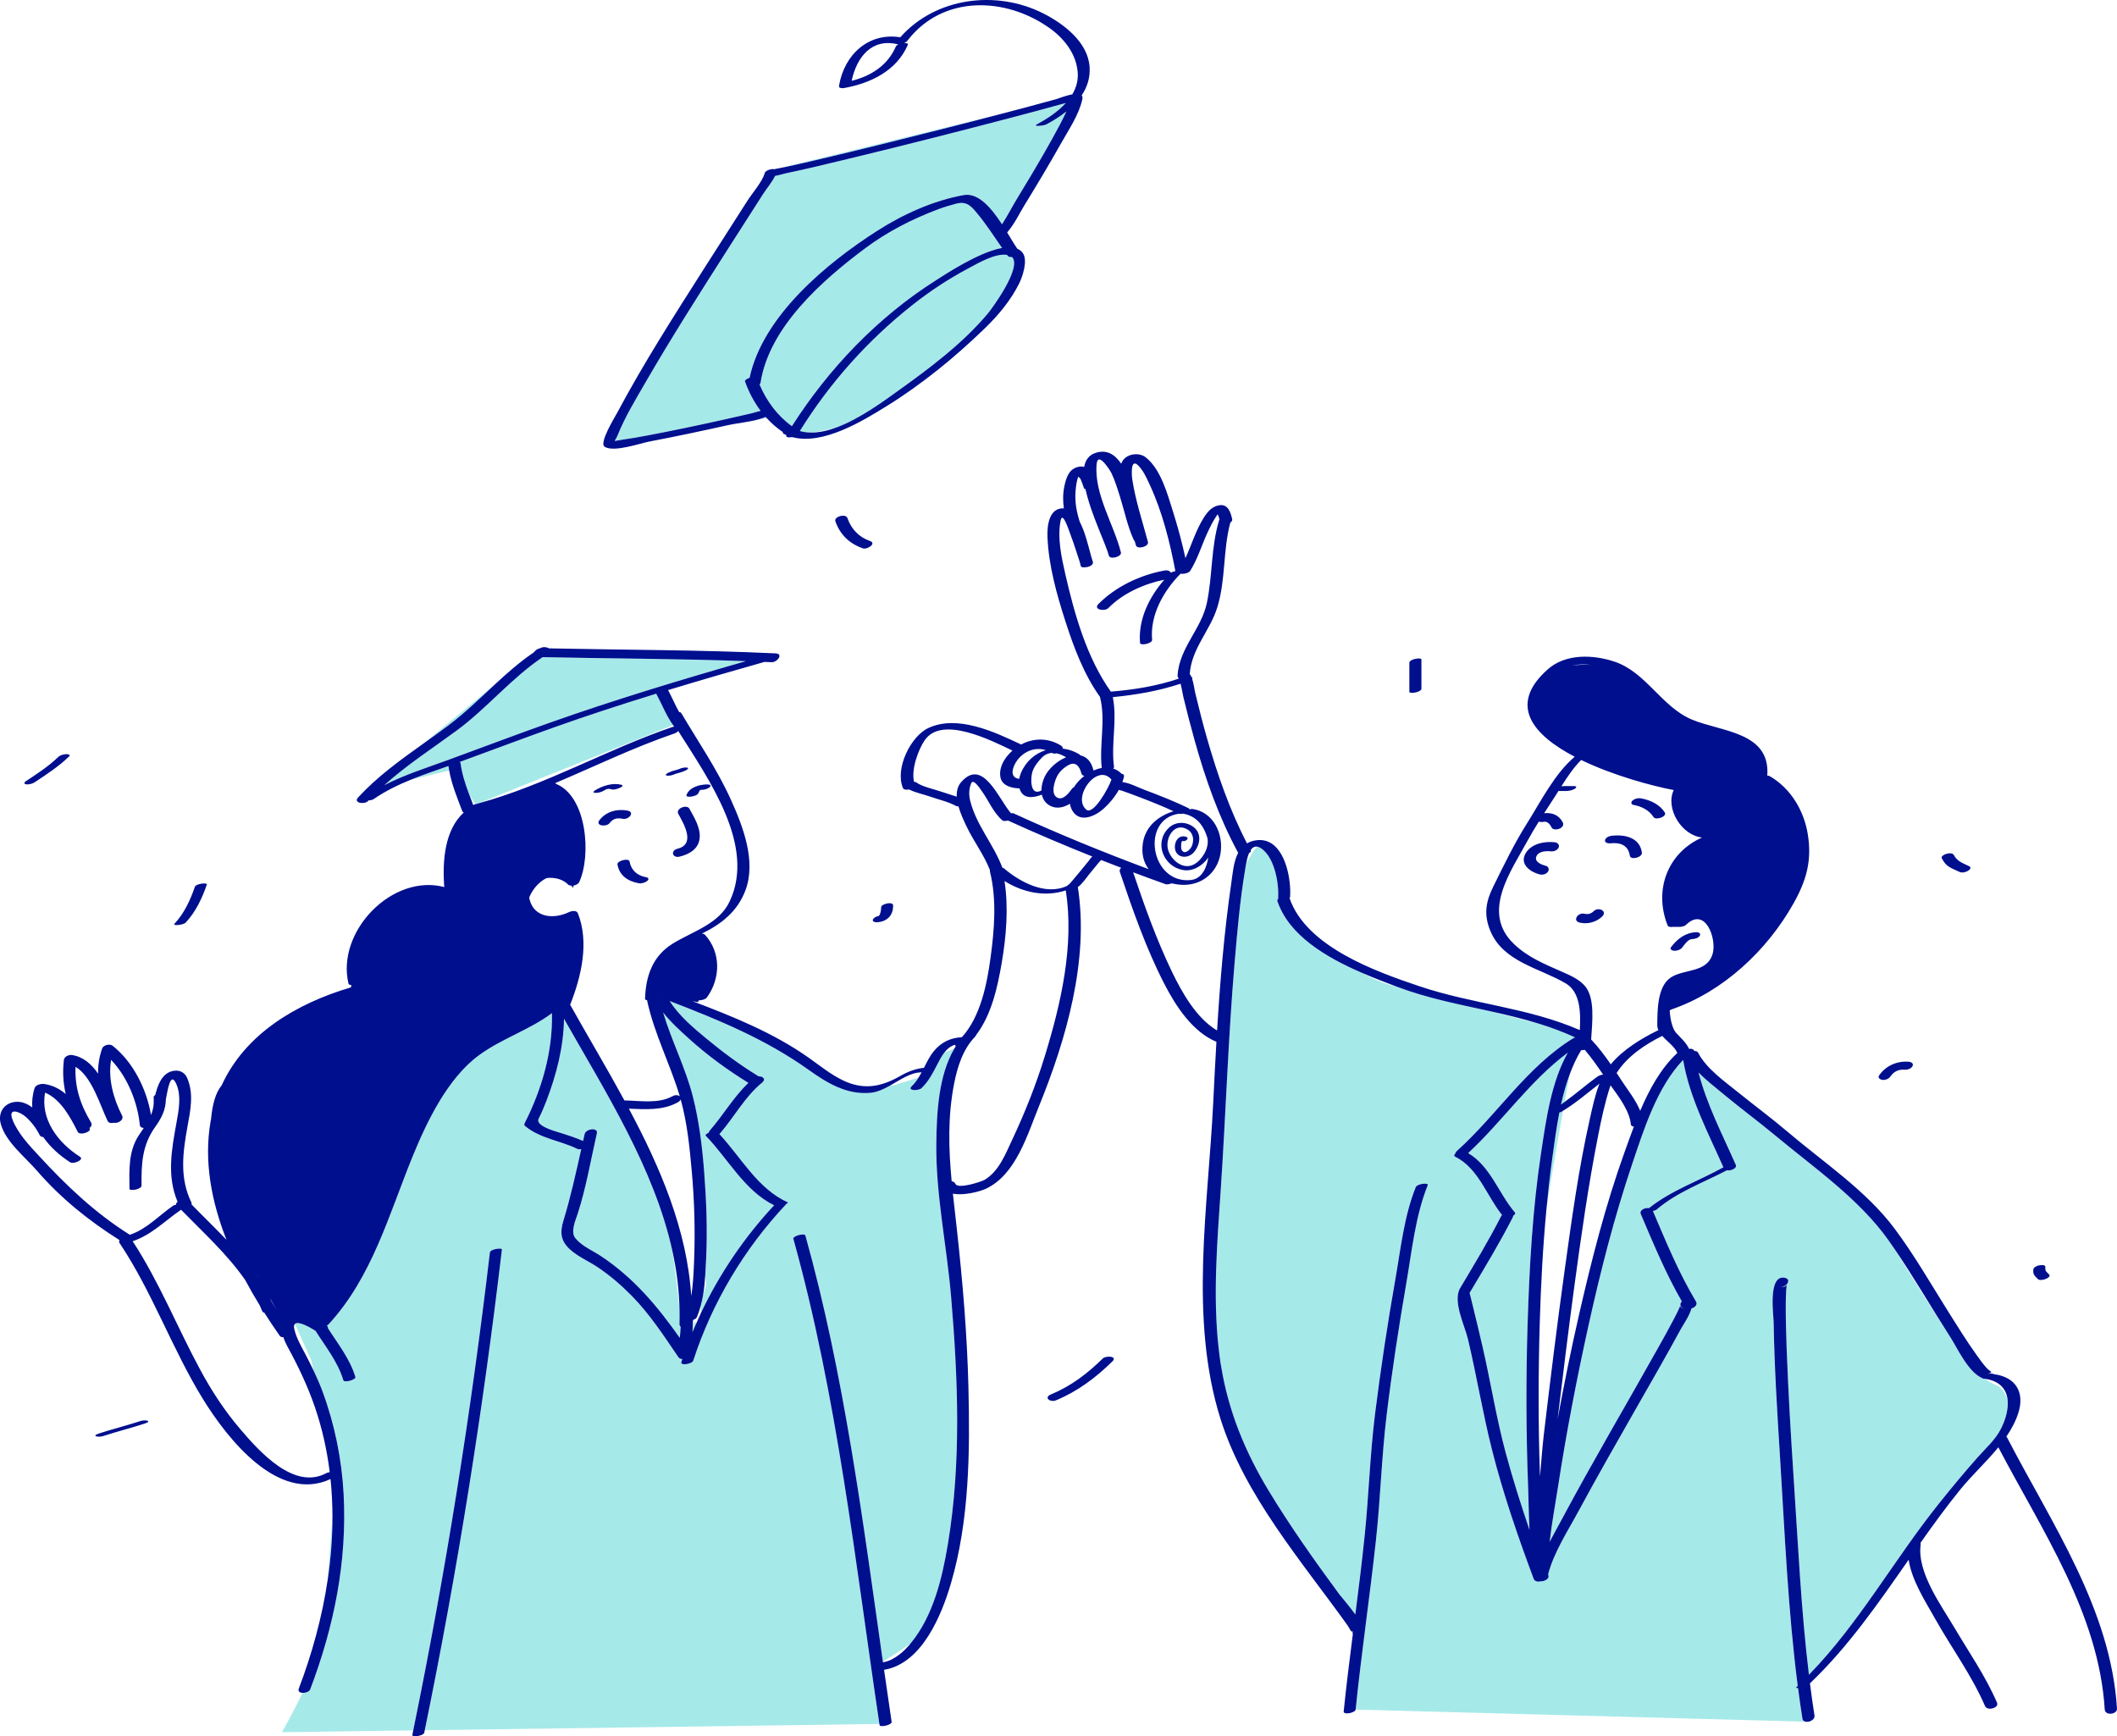
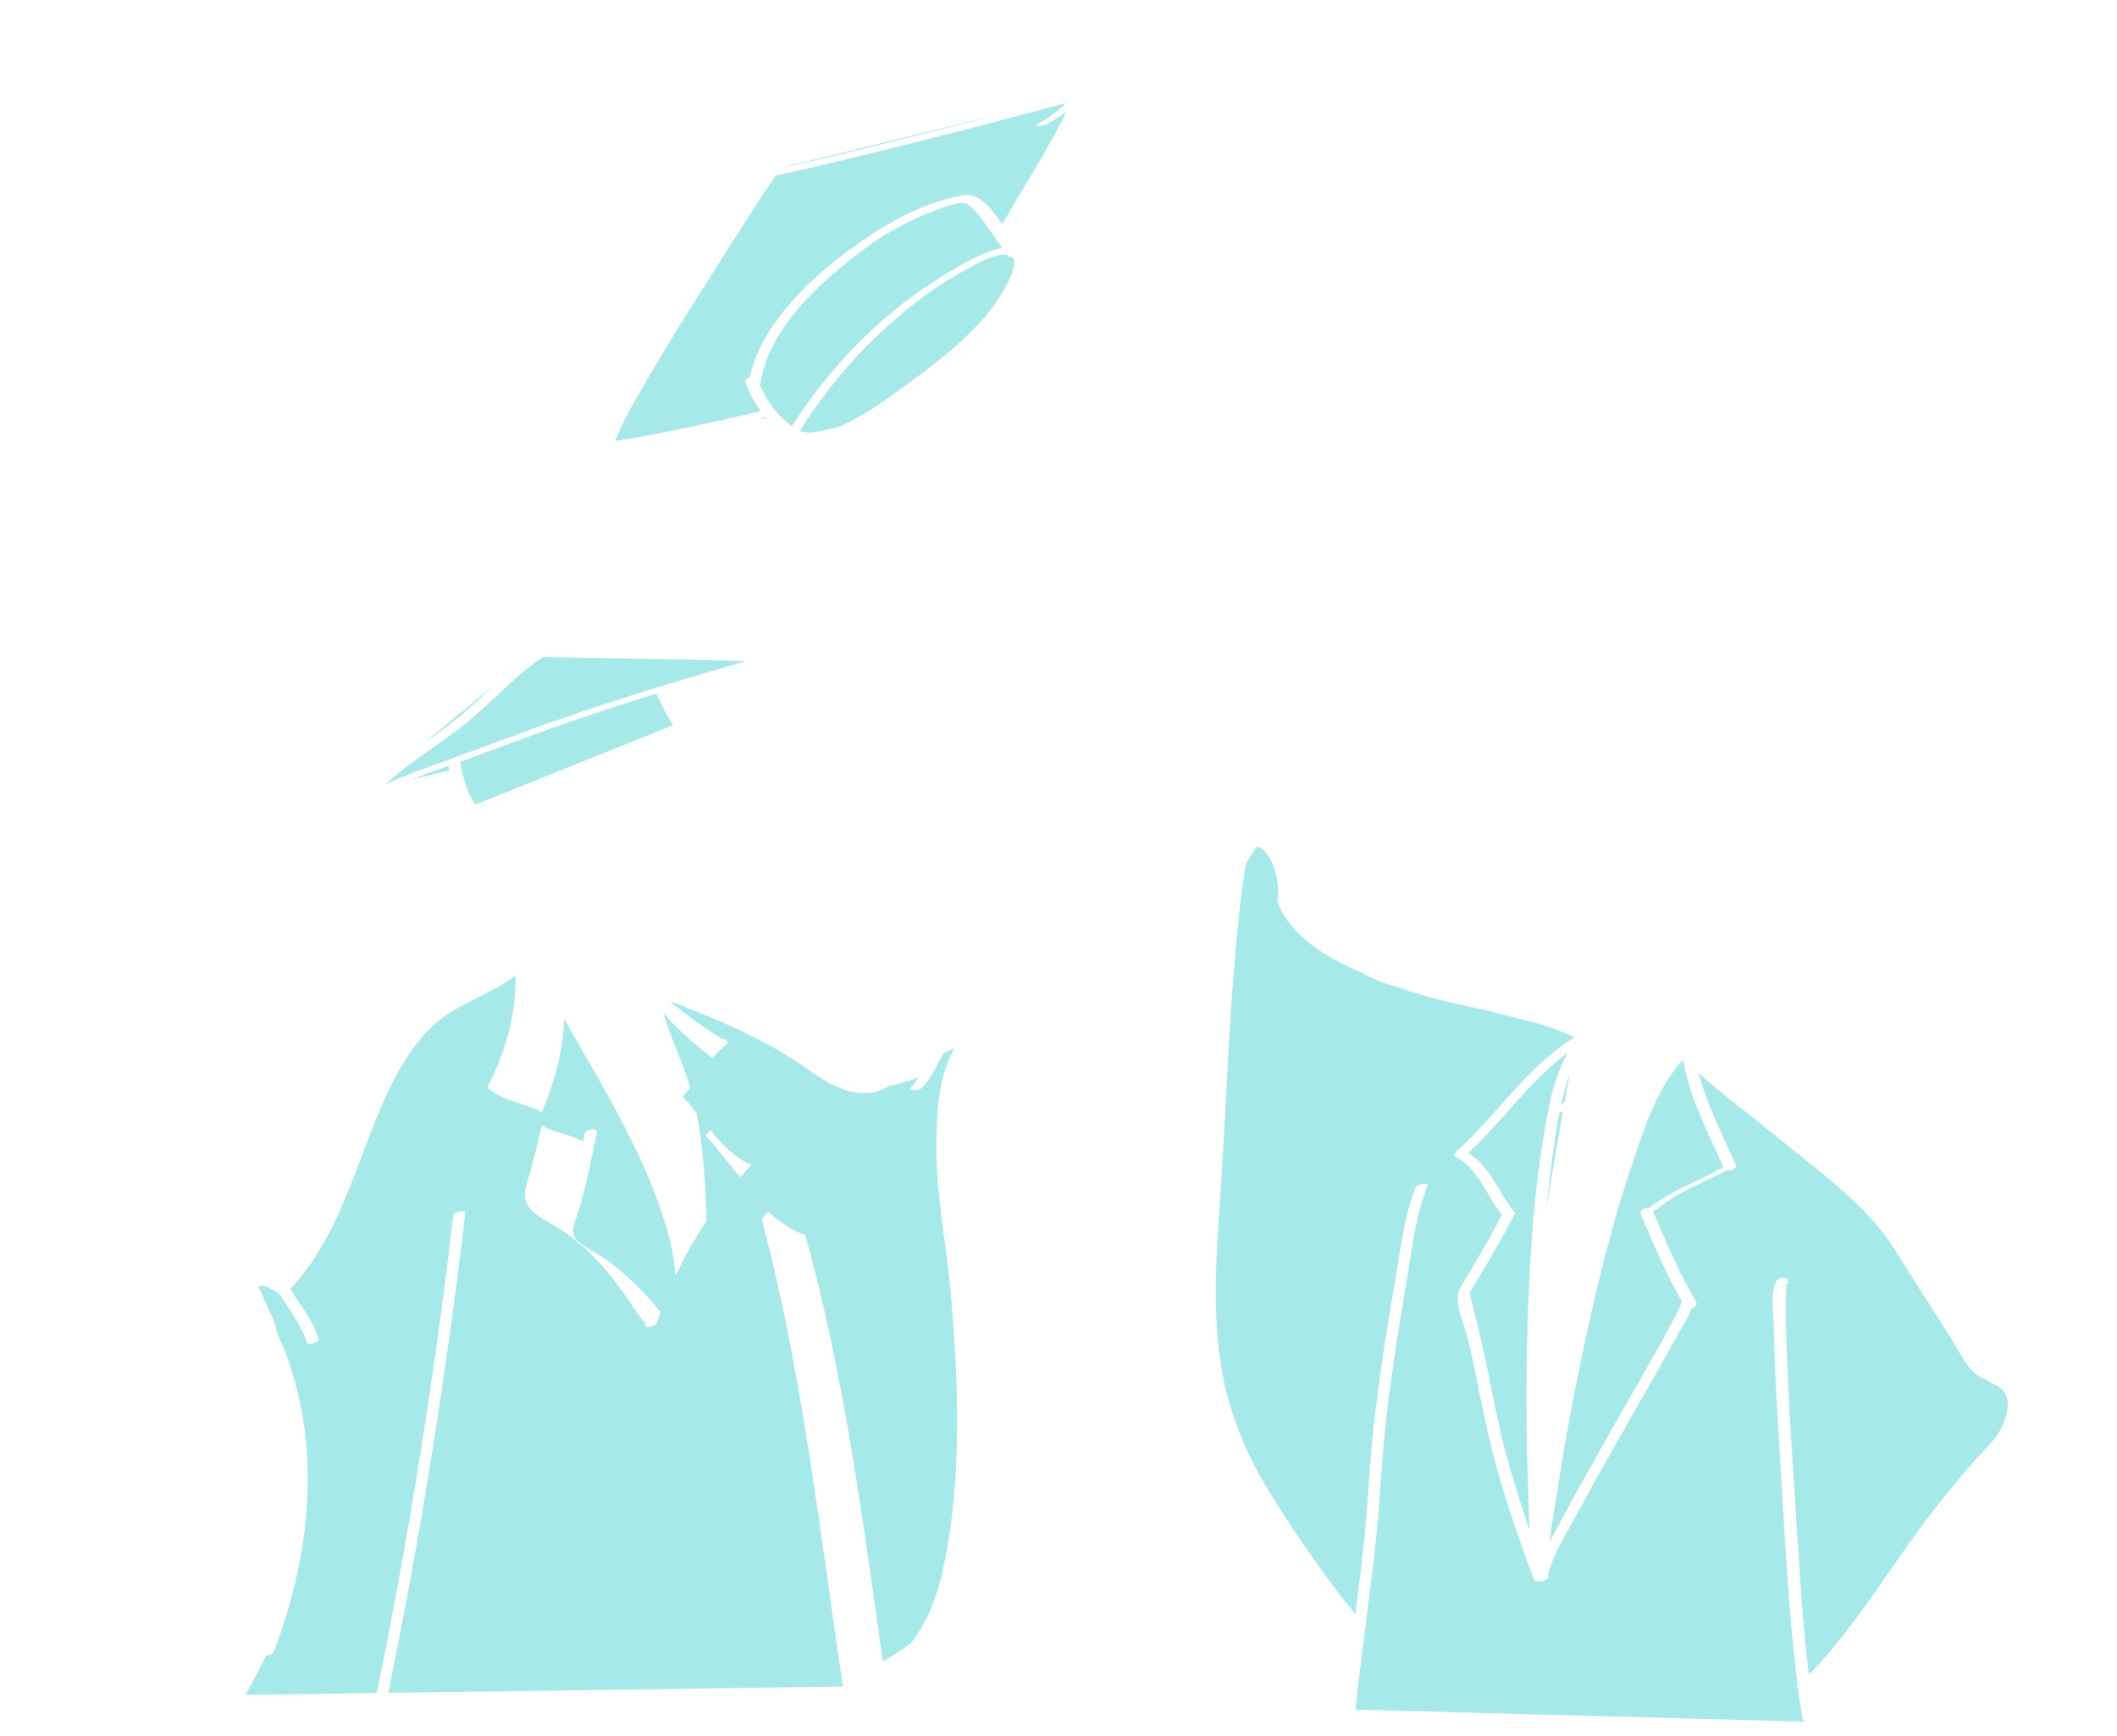
<svg xmlns="http://www.w3.org/2000/svg" id="Layer_1" x="0px" y="0px" xml:space="preserve" viewBox="43.59 88.94 508.97 417.42">
-   <path id="color_x5F_2" fill="#a6e9e9" d="M244.908,191.628c-2.184,0.643-4.319,1.051-6.148,1.308  c-0.99,0.007-1.95-0.106-2.864-0.371c7.237-11.639,16.387-21.87,27.153-30.362c4.178-3.295,8.639-6.235,13.34-8.726  c2.251-1.193,6.451-3.715,9.324-3.249c0.047,0.063,0.09,0.129,0.138,0.192c0.2,0.264,0.602,0.35,1.039,0.314  c2.521,2.411-4.753,12.34-5.815,13.605c-5.998,7.142-13.893,13.068-21.443,18.473C256.228,185.249,250.557,189.49,244.908,191.628z   M299.695,116.335c0.092-0.197,0.187-0.396,0.28-0.597c-1.516,1.204-3.196,2.24-4.852,3.132c-0.513,0.276-3.438,0.608-2.211-0.054  c2.341-1.261,4.983-2.965,6.937-5.125c-4.681,1.306-9.377,2.562-14.078,3.792c-13.152,3.444-26.333,6.791-39.553,9.967  c-4.549,1.093-9.099,2.207-13.682,3.15c-0.489,0.101-1.555,0.444-2.598,0.629c-0.733,1.527-2.046,3.054-2.875,4.351  c-2.783,4.358-5.583,8.705-8.365,13.064c-6.834,10.71-13.678,21.436-20.031,32.44c-2.323,4.022-4.817,8.1-6.551,12.423  c-0.73,1.822-1.453,1.502,0.859,1.18c2.113-0.295,4.216-0.666,6.313-1.061c6.08-1.146,12.137-2.428,18.177-3.768  c2.233-0.495,4.466-0.993,6.692-1.519c0.414-0.098,1.588-0.456,2.305-0.629c-1.604-2.137-2.862-4.542-3.749-7.047  c-0.113-0.321,0.44-0.677,1.095-0.892c3.19-14.918,18.578-27.592,30.667-35.331c6.217-3.979,13.521-7.292,20.818-8.599  c3.541-0.634,6.684,3.162,9.203,7.022c1.198-1.826,2.554-4.419,3.583-6.109c2.32-3.808,4.619-7.633,6.827-11.508l2.221-3.973  C298.023,119.649,298.908,118.015,299.695,116.335z M238.737,127.672c6.214-1.446,12.413-2.959,18.604-4.499  c9.271-2.305,18.539-4.639,27.781-7.069l-54.23,13.281c0.594-0.112,1.187-0.227,1.777-0.353  C234.697,128.6,236.719,128.142,238.737,127.672z M226.022,189.746l1.894-0.295c-0.084-0.092-0.174-0.179-0.256-0.272  C227.152,189.402,226.596,189.583,226.022,189.746z M233.979,191.404c8.867-13.905,20.69-26.255,34.649-35.089  c2.131-1.349,10.204-6.745,15.878-7.762c-1.922-2.731-3.714-5.582-5.838-8.138c-1.474-1.772-2.544-3.228-5.252-2.499  c-1.457,0.393-2.899,0.815-4.314,1.35c-6.232,2.354-12.12,5.353-17.47,9.343c-10.313,7.692-23.085,18.921-25.192,32.329  c-0.025,0.159-0.115,0.303-0.242,0.433C227.865,185.332,230.487,188.884,233.979,191.404z M285.797,144.933l0.182-0.413  c-0.084,0.1-0.164,0.205-0.251,0.3C285.751,144.858,285.772,144.895,285.797,144.933z M230.068,129.702  c0.008,0.004,0.016,0.008,0.023,0.013c0.014,0.006,0.025,0.014,0.038,0.021c-0.06-0.052-0.114-0.091-0.166-0.122l-0.101,0.024  c0.057,0.016,0.119,0.025,0.168,0.049C230.045,129.691,230.056,129.697,230.068,129.702z M478.879,502.879l-0.04-0.16  c-0.17,0.069-0.349,0.118-0.526,0.145L478.879,502.879z M419.758,353.856c0.441-2.421,0.855-4.653,1.229-6.646  c-0.867,2.337-1.547,4.787-2.095,7.271C419.187,354.283,419.469,354.063,419.758,353.856z M418.49,356.411  c-0.742,3.8-1.239,7.622-1.725,11.167c-0.543,3.959-0.986,7.932-1.365,11.912c1.298-8.326,2.719-16.553,3.971-23.499  c-0.124,0.075-0.24,0.162-0.365,0.236C418.871,356.308,418.689,356.368,418.49,356.411z M430.776,433.145  c3.813-6.71,7.67-13.397,11.438-20.133c1.299-2.322,2.604-4.643,3.829-7.004c0.388-0.747,0.78-1.493,1.128-2.26  c0.742-1.639-0.199-0.24,1.67-0.193c-1.379-0.035-1.521-1.117-0.9-1.738c-3.876-6.722-6.837-13.888-9.881-21.017  c-0.385-0.9,0.971-1.575,1.981-1.412c5.368-4.278,11.93-6.5,17.89-9.813c-3.695-8.351-8.146-16.73-9.684-25.812  c-6.262,6.52-9.475,16.792-12.242,24.998c-4.354,12.909-7.713,26.151-10.641,39.449c-2.777,12.615-5.215,25.315-7.182,38.083  c-0.668,4.337-1.521,8.836-2.025,13.326c0.965-1.849,1.988-3.661,2.933-5.432C422.868,447.108,426.813,440.12,430.776,433.145z   M476.928,502.129c-0.385-2.44-0.732-4.889-1.055-7.344c-0.365-0.003-0.57-0.078-0.375-0.26c0.103-0.096,0.199-0.196,0.301-0.293  c-2.346-18.164-3.117-36.699-4.254-54.905c-0.676-10.808-1.354-21.636-1.537-32.465c-0.031-1.845-1.394-11.339,2.555-10.747  c1.946,0.292,0.516,2.433-0.977,2.209c2.084,0.313,1.596-1.636,1.439,0.865c-0.071,1.128-0.099,2.259-0.104,3.389  c-0.016,3.56,0.085,7.121,0.218,10.679c0.389,10.424,1.005,20.84,1.694,31.248c1.035,15.618,1.771,31.469,3.658,47.075  c12.047-12.355,20.496-27.73,31.254-41.161c3.005-3.751,6.064-7.459,9.254-11.055c1.941-2.188,4.346-4.295,5.67-6.945  c1.129-2.257,1.783-4.66,1.613-6.729c-0.491-1.682-1.36-3.23-2.904-3.81c-0.87-0.326-1.738-0.848-2.567-1.455  c-0.065-0.014-0.133-0.013-0.198-0.03c-0.125-0.017-0.235-0.044-0.365-0.057c-0.107-0.011-0.131-0.048-0.103-0.101  c-3.335-1.372-6.082-7.385-7.536-9.639c-0.071-0.11-0.141-0.222-0.211-0.332c-3.443-5.348-9.178-14.304-13.436-21.219  c-0.459-0.668-0.915-1.337-1.385-1.997c-7.025-9.868-17.801-17.338-27.027-25.004c-4.199-3.49-8.599-6.73-12.794-10.225  c-1.879-1.565-3.994-3.191-5.802-5.039c1.982,7.714,5.768,14.971,8.963,22.21c0.354,0.803-1.141,1.484-2.139,1.301  c-5.74,2.998-11.945,5.2-16.917,9.451c-0.148,0.127-0.489,0.245-0.879,0.336c3.157,7.396,6.207,14.837,10.356,21.748  c0.454,0.756-0.257,1.441-1.076,1.675c-0.49,1.785-2.126,4.157-2.508,4.86c-3.593,6.618-7.367,13.137-11.096,19.679  c-4.563,8.006-9.142,16.006-13.515,24.118c-2.575,4.779-5.956,9.93-7.35,15.242c0.028,0.105,0.047,0.215,0.076,0.319  c0.192,0.694-0.674,1.245-1.515,1.362c-0.057,0.008-0.111,0.013-0.168,0.017c-0.023,0.001-0.047,0.005-0.07,0.006  c-0.028,0.001-0.056,0.004-0.084,0.004c-0.699,0.163-1.479,0.027-1.712-0.598c-3.79-10.163-7.351-20.471-10.014-30.993  c-2.227-8.797-3.688-17.77-5.78-26.604c-0.773-3.271-3.752-9.167-1.878-12.314c3.392-5.697,6.846-11.393,9.858-17.302  c0.05-0.098,0.123-0.184,0.203-0.265c-3.73-4.652-5.658-11.205-11.25-14.006c-0.38-0.19-0.301-0.45-0.011-0.693  c0.026-0.221,0.161-0.47,0.459-0.738c9.644-8.673,16.786-20.244,28.015-27.101c0.109-0.067,0.233-0.115,0.361-0.153  c-2.843-1.315-5.741-2.372-8.672-3.282l-2.736-0.684c0,0-3.742-0.959-9.041-2.332c-7.53-1.665-15.111-3.13-22.428-5.891  c-0.347-0.093-0.692-0.186-1.031-0.277c-2.607-0.702-5.091-1.79-7.416-3.083c-8.541-3.707-17.518-8.965-20.283-17.279  c-0.05-0.15,0.041-0.304,0.209-0.449c-0.002-0.027-0.011-0.05-0.009-0.079c0.233-3.542-0.761-9.296-3.609-11.736  c-0.556-0.476-1.035-0.71-1.454-0.768c-0.908,1.073-1.836,2.611-2.641,4.107c-0.102,0.55-0.174,1.043-0.23,1.383  c-1.242,7.39-1.892,14.891-2.527,22.353c-1.555,18.219-2.115,36.464-3.344,54.699c-0.845,12.557-1.906,25.398-0.507,37.973  c0.2,1.489,0.403,2.967,0.606,4.412c1.75,10.766,5.731,20.477,11.361,29.8c5.205,8.62,11.031,16.838,16.998,24.943  c0.369,0.501,2.331,2.746,3.907,4.916c0.81-6.343,1.605-12.688,2.255-19.049c0.992-9.723,1.274-19.476,2.488-29.177  c1.348-10.771,2.972-21.516,4.855-32.206c1.287-7.303,2.123-15.379,4.935-22.304c0.332-0.818,3.152-1.139,2.873-0.452  c-2.948,7.261-3.813,15.777-5.132,23.439c-1.834,10.649-3.491,21.343-4.78,32.073c-1.187,9.871-1.453,19.802-2.525,29.688  c-1.479,13.637-3.499,27.211-4.896,40.856c0,0.004-0.003,0.007-0.004,0.011l108.141,2.896  C477.281,502.761,476.992,502.537,476.928,502.129z M347.824,291.068c0.248,0.066,0.485,0.155,0.717,0.256  C348.318,291.14,348.08,291.054,347.824,291.068z M396.566,366.163c5.392,3.187,7.273,9.61,11.206,14.233  c0.232,0.273,0.015,0.579-0.382,0.826c-0.006,0.12-0.035,0.251-0.111,0.401c-3.014,5.909-6.463,11.609-9.859,17.303  c-0.461,0.773-0.502,0.839-0.508,0.827c0.238,0.956,0.474,1.911,0.707,2.867c0.817,3.349,1.626,6.699,2.402,10.057  c1.971,8.53,3.313,17.207,5.604,25.66c1.682,6.206,3.613,12.335,5.689,18.417c-0.184-3.533-0.208-7.075-0.336-10.441  c-0.492-12.962-0.527-25.951-0.125-38.916c0.43-13.854,1.189-27.782,3.273-41.499c1.182-7.784,2.403-16.8,6.396-23.886  C411.425,348.748,404.846,358.489,396.566,366.163z M177.492,331.558c-0.033,0.028-0.066,0.06-0.1,0.087  c0.034-0.009,0.068-0.019,0.104-0.027C177.494,331.598,177.49,331.579,177.492,331.558z M123.52,453.62  c-0.337,4.664-0.738,10.053-1.137,15.05C123.124,463.679,123.526,458.645,123.52,453.62z M237.227,385.985  c9.326,33.428,13.751,68.159,18.64,102.533l0.013-0.139c0,0,3.381-1.99,6.631-4.337c5.428-6.534,7.604-15.691,8.965-23.845  c3.264-19.565,2.445-39.819,0.781-59.493c-1.038-12.277-3.738-24.746-3.556-37.074c0.105-7.123,0.497-16.084,4.341-22.616  l-2.404,0.961c-0.66,0.847-1.19,1.864-1.704,2.865c-1.06,2.065-2.101,4.093-3.801,5.713c-0.696,0.664-3.559,0.679-2.328-0.493  c0.645-0.614,1.16-1.31,1.621-2.042l-6.046,1.86c0,0-0.306,0.02-0.806,0.048c-1.537,0.865-3.114,1.605-4.804,1.748  c-5.639,0.476-10.306-2.346-14.762-5.524c-10.352-7.384-21.697-12.04-33.414-16.551c2.213,3.539,5.833,6.55,8.775,8.99  c3.987,3.308,8.169,6.397,12.591,9.104c0.993-0.014,1.908,0.659,0.812,1.557c-4.1,3.355-6.67,8.248-10.108,12.214  c-0.037,0.042-0.082,0.08-0.126,0.117c5.258,5.646,9.18,13.145,16.46,16.422c0.104,0.046-0.068,0.205-0.372,0.385  c-0.02,0.031-0.037,0.061-0.069,0.095c-10.02,10.666-17.769,23.606-22.282,37.534c-0.289,0.894-3.17,1.29-2.885,0.411  c0.08-0.249,0.17-0.495,0.253-0.743c-0.388-0.02-0.747-0.155-0.962-0.47c-3.438-5.053-6.84-10.288-11.138-14.671  c-2.551-2.601-5.321-4.996-8.359-7.015c-2.117-1.407-4.718-2.511-6.595-4.244c-2.201-2.032-2.414-4.033-1.547-6.87  c1.733-5.667,2.999-11.432,4.289-17.207c-0.354,0.066-0.691,0.062-0.926-0.053c-4.196-2.055-8.978-2.475-12.637-5.548  c-0.205-0.172-0.123-0.484-0.025-0.678c4.09-8.029,6.767-17.229,6.541-26.295c-0.001-0.046,0.01-0.09,0.02-0.134  c-5.452,4.079-12.074,6.103-17.59,10.152c-7.479,5.491-12.499,15.911-15.939,24.347c-5.685,13.936-9.77,29.083-20.244,40.373  c-0.093,0.101-0.227,0.186-0.382,0.257c0.247,0.183,0.319,0.387,0.26,0.588c2.423,3.813,5.3,7.374,6.619,11.763  c0.2,0.667-2.687,1.482-2.898,0.776c-1.331-4.431-4.252-8.018-6.688-11.873c-1.113-0.699-4.121-2.493-4.95-1.647l3.89,8.644  l0.603,2.562c0.784,1.646,1.519,3.317,2.149,5.021c2.91,7.855,4.629,16.298,5.074,24.667c0.863,16.204-2.293,31.853-8.038,46.962  c-0.207,0.545-1.095,0.861-1.817,0.833c-2.455,5.015-4.971,9.456-4.971,9.456l31.564-0.436  c7.786-38.007,13.887-76.336,18.422-114.865c0.105-0.894,2.945-1.173,2.898-0.776c-4.565,38.777-10.701,77.354-18.552,115.604  l109.305-1.508c-5.817-38.936-10.084-78.628-20.688-116.636C234.143,386.096,237.037,385.306,237.227,385.985z M212.627,400.271  c-0.152,0.905-0.352,1.794-0.592,2.668c0.006,0.633,0.008,1.233,0.007,1.802c4.499-9.522,10.502-18.374,17.66-26.034  c-7.151-3.521-11.048-11.169-16.433-16.714c-0.193-0.199,0.184-0.506,0.718-0.751c0.021-0.156,0.101-0.333,0.277-0.536  c3.211-3.704,5.709-8.041,9.253-11.437c-5.02-3.086-9.868-6.622-14.234-10.576c-2.093-1.896-4.428-3.98-6.275-6.351  c2.063,6.907,5.409,13.327,7.178,20.311c1.499,5.918,2.239,12.04,2.705,18.118c0.529,6.896,0.794,13.844,0.464,20.757  c-0.061,1.268-0.117,2.575-0.202,3.892c0.139,1.53,0.227,2.458,0.227,2.458L212.627,400.271z M210.914,407.263l-0.211-0.868  l-0.582,1.851c-0.02,0.32-0.037,0.641-0.063,0.96C210.328,408.552,210.63,407.911,210.914,407.263z M174.951,353.624  c-0.551,1.441-1.164,2.885-1.865,4.26c-0.866,1.701,3.947,3.011,4.795,3.274c2.01,0.624,3.979,1.242,5.892,2.085  c0.124-0.548,0.247-1.097,0.372-1.646c0.308-1.341,3.281-1.668,2.943-0.194c-1.479,6.454-2.578,13.074-4.624,19.375  c-0.506,1.558-1.808,4.353-0.5,5.898c1.63,1.927,4.074,2.893,6.134,4.262c7.916,5.261,13.582,12.075,18.924,19.645  c0.096-0.891,0.169-1.783,0.21-2.675c-0.183-0.164-0.296-0.394-0.285-0.706c0.036-1.109,0.034-2.213,0.015-3.314  c-0.422-4.391-0.995-9.489-1.731-14.272c-4.378-19.878-16.17-38.325-26.047-55.762C179.098,340.651,177.369,347.29,174.951,353.624z   M151.419,273.094c-3.005,1.056-6.042,2.077-8.995,3.274l9.159-2.181c-0.061-0.337-0.122-0.674-0.168-1.016  C151.412,273.145,151.418,273.12,151.419,273.094z M222.924,247.889c-16.279-0.6-32.576-0.612-48.862-0.964  c-7.587,5.089-13.361,12.272-20.703,17.667c-5.853,4.301-11.989,8.268-17.386,13.121c4.856-2.51,10.125-4.16,15.269-6.04  c8.163-2.983,16.285-6.075,24.48-8.973C191.27,257.204,207.068,252.424,222.924,247.889z M162.509,253.543l-17.059,14.11  c2.008-1.434,4.018-2.868,5.993-4.356C155.385,260.329,158.906,256.886,162.509,253.543z M176.842,263.797  c-7.6,2.704-15.143,5.557-22.717,8.327c0.104,0.065,0.173,0.153,0.188,0.271c0.338,2.539,1.118,4.943,1.999,7.322l1.52,2.583  c0.266-0.069,0.527-0.148,0.791-0.22l46.789-18.812c-1.679-2.333-2.678-5.036-4.055-7.552  C193.132,258.25,184.947,260.914,176.842,263.797z M172.021,245.674l-0.301,0.249c0.08-0.055,0.155-0.117,0.236-0.171  C171.975,245.726,172.002,245.701,172.021,245.674z" />
-   <path id="color_x5F_1" fill="#000f8e" d="M209.33,283.349c1.133,2.05,2.673,4.539,2.483,6.982c-0.206,2.657-2.424,3.957-4.8,4.547  c-1.785,0.443-2.306-1.458-0.51-1.903c4.332-1.075,1.568-5.836,0.168-8.371C205.955,283.306,208.729,282.261,209.33,283.349z   M193.389,285.797c1.346,0.246,2.971-1.63,1.035-1.983c-2.522-0.46-5.064,0.213-6.692,2.273c-1.126,1.426,1.639,1.716,2.398,0.754  C191.057,285.668,191.959,285.536,193.389,285.797z M214.299,278.103c-0.443,0.471-1.306,0.71-1.932,0.72  c-0.193,0.002-0.262-0.003-0.375,0.013c-0.209,0.127-0.387,0.502-0.483,0.761c-0.202,0.543-1.202,0.766-1.685,0.845  c-0.212,0.035-1.386,0.165-1.185-0.375c0.702-1.883,3.138-2.516,4.946-2.543C213.893,277.518,214.768,277.604,214.299,278.103z   M211.949,278.841c0.002,0,0.002,0,0.004,0C211.951,278.841,211.951,278.841,211.949,278.841z M206.808,274.757  c0.55-0.144,1.09-0.335,1.604-0.575c0.201-0.094,1.021-0.574,0.371-0.695c-0.644-0.12-1.444,0.116-2.021,0.386  c-0.268,0.125-0.541,0.165-0.883,0.255c-0.55,0.144-1.09,0.334-1.605,0.574c-0.202,0.094-1.021,0.574-0.371,0.695  c0.645,0.12,1.443-0.117,2.021-0.386C206.191,274.886,206.466,274.846,206.808,274.757z M190.637,278.708  c0.599,0.173,1.484-0.148,2.021-0.388c0.255-0.114,0.978-0.509,0.374-0.683c-2.093-0.604-4.668,0.23-6.443,1.358  c-0.448,0.285-0.411,0.559,0.15,0.563c0.669,0.004,1.48-0.188,2.049-0.549C189.467,278.577,189.849,278.481,190.637,278.708z   M198.958,299.84c-2.153-0.388-3.608-1.628-4.018-3.815c-0.162-0.865-3.075-0.167-2.898,0.776c0.503,2.687,2.544,4.016,5.105,4.477  c0.667,0.12,1.523-0.132,2.049-0.549C199.67,300.353,199.529,299.943,198.958,299.84z M142.729,506.019  c-0.142,0.691,2.711,0.225,2.861-0.502c0.042-0.204,0.08-0.408,0.122-0.611l-2.769,0.038  C142.87,505.302,142.803,505.661,142.729,506.019z M161.365,390.078c-4.535,38.529-10.636,76.858-18.422,114.865l2.769-0.038  c7.851-38.249,13.986-76.826,18.552-115.604C164.311,388.905,161.471,389.184,161.365,390.078z M417.417,291.434  c-2.515-0.285-5.766,0.324-7.095,2.759c-1.378,2.525,1.131,4.344,3.322,4.937c0.721,0.194,1.551,0.056,2.049-0.549  c0.407-0.494,0.289-1.277-0.391-1.461c-0.941-0.254-2.852-0.887-2.356-2.239c0.479-1.305,2.354-1.399,3.486-1.271  c0.701,0.08,1.572-0.216,1.883-0.901C418.614,292.05,418.047,291.505,417.417,291.434z M426.812,307.945  c-0.742,0.702-1.392,0.88-2.389,0.659c-1.452-0.322-2.907,1.727-0.99,2.152c1.878,0.417,3.911-0.116,5.313-1.443  C430.169,307.966,427.895,306.919,426.812,307.945z M435.435,294.66c0.163,1.135,3.073,0.438,2.898-0.776  c-0.52-3.612-4.118-4.37-7.233-4.024c-0.582,0.065-1.501,0.387-1.626,1.063c-0.126,0.683,0.828,0.81,1.288,0.759  C433.086,291.424,435.069,292.12,435.435,294.66z M436.348,282.461c1.94,0.356,3.703,1.23,4.793,2.927  c0.529,0.823,3.344-0.122,2.689-1.14c-1.258-1.958-3.488-2.967-5.711-3.376c-0.689-0.126-1.522,0.077-2.05,0.549  C435.623,281.822,435.738,282.349,436.348,282.461z M446.127,317.515c0.682,0.019,1.485-0.237,1.911-0.796  c0.479-0.63,1.392-1.972,2.291-2.005c0.664-0.025,1.509-0.199,1.911-0.796c0.376-0.557-0.314-0.887-0.79-0.869  c-2.638,0.1-4.563,1.563-6.113,3.597C444.908,317.208,445.698,317.503,446.127,317.515z M478.313,502.864l-0.662-0.018  C477.854,502.893,478.081,502.899,478.313,502.864z M162.509,253.543l9.212-7.62C168.413,248.188,165.432,250.831,162.509,253.543z   M552.557,499.723c0.086,1.388-2.848,1.779-2.945,0.182c-1.424-23.097-15.133-43.073-25.577-63.017  c-2.909,3.553-6.415,6.778-9.168,10.173c-3.34,4.119-6.471,8.427-9.546,12.787c0.038,0.113,0.057,0.239,0.036,0.391  c-0.928,6.646,4.855,14.508,8.041,19.892c3.526,5.961,7.575,11.793,10.324,18.172c0.532,1.236-2.341,2.069-2.898,0.776  c-3.173-7.361-8.063-13.98-11.978-20.954c-2.266-4.037-5.635-9.195-6.379-14.208c-7.286,10.447-14.524,20.955-23.731,29.72  c0.33,2.58,0.687,5.153,1.091,7.715c0.099,0.627-0.387,1.12-0.987,1.366l-1.96-7.84l50-63.5c0,0,0.184-3.015-0.596-5.69  c-0.205-2.496-1.614-4.507-4.893-5.176c-0.195-0.007-0.387-0.048-0.579-0.089c-2.981-2.184-5.433-5.545-5.433-5.545  s-1.176-1.812-2.98-4.613c-4.52-7.034-8.701-14.323-13.436-21.219c-2.367-3.846-4.282-7.064-5.084-8.668c-3-6-44-38-44-38l-4,2  l-11.5,24.5c0,0-9,33-10,34.5s-10.5,62-10.5,62s-3.5-27.5-2.5-51.5c0.371-8.915,2.054-21.761,4.021-34.388  c-0.873,9.186-1.359,18.413-1.626,27.629c-0.355,12.258-0.374,24.536,0.063,36.793c0.318-3.379,0.527-6.778,0.913-10.021  c1.568-13.185,3.18-26.366,5.008-39.518c1.693-12.181,3.359-24.447,6.069-36.453c0.633-2.807,1.241-5.748,2.312-8.455  c-2.883,2.234-5.646,4.623-8.768,6.525c0.131-0.726,0.26-1.439,0.387-2.136c2.662-1.903,5.129-4.082,7.776-6.006  c0.416-0.302,0.947-0.511,1.479-0.56c-1.385-2.036-2.814-4.083-4.41-5.958c-0.313,0.063-0.619,0.093-0.87,0.091  c-1.096,1.803-1.991,3.753-2.747,5.787c1.131-6.026,1.893-9.832,1.893-9.832l-9.264-2.316c-3.882-1.205-7.822-2.142-11.777-3.016  c-6.481-1.679-15.289-3.976-22.428-5.891c-0.014-0.006-0.028-0.01-0.043-0.016c-2.568-0.971-5.461-2.066-8.404-3.344  c-9.271-5.153-15.985-13.618-17.584-14.417c-2-1-2-8.5-4-15.5c-0.227-0.792-0.513-1.284-0.838-1.555  c4.205,1.838,5.488,9.176,5.22,13.24c-0.007,0.103-0.058,0.201-0.139,0.294c3.989,11.698,20.732,17.665,31.305,21.216  c12.792,4.296,26.027,5.09,38.487,10.517c0.229-4.294,0.126-9.142-3.378-11.224c-6.265-3.722-15.07-5.123-18.161-12.686  c-1.584-3.876-1.075-6.947,0.746-10.618c2.54-5.119,5.021-10.315,8.081-15.151c3.301-5.218,6.614-11.93,11.486-16.037  c-9.824-5.122-16.286-12.345-6.458-21.035c4.308-3.809,10.912-3.526,16.004-1.835c7.605,2.525,11.316,10.854,18.586,13.915  c7.111,2.994,18.928,2.928,18.168,13.503c0.223-0.006,0.42,0.022,0.563,0.105c5.072,2.932,8.28,8.31,9.188,14.061  c0.991,6.27-0.337,11.001-3.418,16.496c-6.373,11.364-16.919,21.259-29.35,25.535l-0.446,0.213c0.107,2.311,0.7,4.492,1.549,5.43  c1.045,1.154,2.451,2.359,3.1,3.834c0.585-0.077,1.123,0.065,1.241,0.507c0.413-0.003,0.768,0.106,0.913,0.387  c1.996,3.859,6.307,6.856,9.6,9.523c3.914,3.171,7.988,6.16,11.822,9.427c8.584,7.314,18.974,14.197,25.789,23.305  c4.77,6.374,8.754,13.345,12.984,20.078c2.174,3.46,4.333,6.949,6.714,10.273c0.759,1.06,1.516,2.139,2.385,3.113  c1.086,1.217,1.919,1.001,0.292,1.551c0.564-0.19,1.229-0.125,1.623,0.063c5.074,0.667,7.441,4.256,5.784,9.375  c-0.65,2.008-1.654,3.862-2.854,5.62c0.068,0.066,0.129,0.141,0.177,0.232C536.859,455.243,551.08,475.764,552.557,499.723z   M426.144,248.798c-1.589-0.215-3.175-0.177-4.663,0.182C422.984,248.74,424.576,248.689,426.144,248.798z M430.854,344.819  c2.94-3.552,7.333-6.191,11.223-8.116c0.073-0.037,0.149-0.066,0.224-0.092c-0.168-0.381-0.273-0.777-0.269-1.203  c0.034-3.325-0.045-9.209,3.171-11.409c3.24-2.218,8.806-1.039,10.159-5.819c0.991-3.499-1.745-11.467-6.462-6.857  c-0.36,0.352-1.312,0.525-1.965,0.441c-0.05,0.006-0.1,0.012-0.145,0.012c-0.41,0-0.821,0-1.232,0  c-0.105,0.059-0.18,0.102-0.18,0.102s-0.005-0.038-0.013-0.102c-0.276,0-0.706-0.002-0.828-0.309  c-3.459-8.675,0.092-17.574,8.257-21.175c-4.91-0.544-8.875-6.917-6.811-11.415c-5.115-0.962-14.477-3.468-22.254-7.23  c-1.829,1.832-3.348,4.107-4.749,6.333c0.213-0.032,0.427-0.054,0.635-0.054c0.817,0,1.634,0,2.45,0  c0.564,0,0.622,0.342,0.168,0.625c-0.595,0.371-1.354,0.549-2.049,0.549c-0.637,0-1.272,0-1.908,0  c-0.313,0.498-0.621,0.989-0.929,1.465c-0.836,1.294-1.679,2.583-2.513,3.876c1.861-0.179,3.525,0.382,4.465,2.187  c0.334,0.642-0.082,1.205-0.684,1.494c-0.492,0.237-1.639,0.417-1.969-0.217c-0.418-0.803-1-1.558-1.908-1.395  c-0.346,0.062-0.818,0.093-1.187-0.047c-0.905,1.447-1.788,2.908-2.605,4.412c-4.122,7.587-11.343,17.395-3.384,25.001  c3.393,3.242,7.342,4.816,11.555,6.682c1.947,0.862,3.958,1.711,5.42,3.311c2.625,2.875,1.84,8.897,1.598,12.982  c0.002,0.002,0.006,0.004,0.008,0.006C427.867,340.668,429.407,342.72,430.854,344.819z M436.407,359.782  c-0.398-0.032-0.7-0.192-0.728-0.515c-0.272-3.201-2.869-6.623-4.875-9.397c-0.041,0.115-0.089,0.227-0.127,0.343  c-1.246,3.83-2.088,7.794-2.865,11.742c-2.365,12.008-4.089,24.146-5.724,36.271c-1.435,10.636-2.745,21.288-4.021,31.944  c1.537-8.38,3.229-16.732,5.127-25.036c3.018-13.2,6.369-26.399,10.953-39.153C434.864,363.99,435.604,361.896,436.407,359.782z   M446.854,342.087c-0.635-1.52-2.409-2.739-3.621-4.101c-4.147,2.053-8.441,4.923-10.975,8.915c0.448,0.679,0.893,1.356,1.331,2.025  c1.304,1.989,3.304,4.525,4.339,7.062C440.138,350.786,442.904,345.757,446.854,342.087z M122.383,468.67  c-1.333,8.988-3.766,17.835-6.952,26.217c-0.266,0.699,0.258,1.011,0.919,1.036c2.058-4.203,4.073-8.809,4.529-11.544  C121.244,482.184,121.812,475.835,122.383,468.67z M366.879,499.879l2.631,0.07c-0.105,0.78-2.963,1.358-2.869,0.442  c0.639-6.245,1.418-12.474,2.212-18.701c-0.151-0.096-0.16-0.249,0.06-0.472c0.002-0.018,0.005-0.036,0.007-0.053  c-0.562,0.299-0.812-0.713-1.361-1.481c-11.083-15.476-24.737-31.202-30.541-49.648c-7.593-24.133-2.95-51.202-1.745-75.978  c0.237-4.874,0.485-9.764,0.769-14.658c-5.764-2.397-9.796-8.62-12.532-13.943c-4.406-8.572-7.62-17.794-10.688-26.911  c-0.129-0.385,0.031-0.724,0.329-0.979c-1.611-0.615-3.221-1.239-4.829-1.873c-0.211,0.241-0.443,0.466-0.585,0.641  c-0.743,0.919-1.493,1.835-2.249,2.745c-0.764,0.918-1.652,2.322-2.766,3.141c0.001,0.008,0.006,0.015,0.007,0.023  c2.737,17.485-2.815,36.622-9.368,52.7c-2.795,6.858-5.523,16.397-12.735,19.783c-1.442,0.678-5.342,1.711-7.942,1.177  c0.303,2.862,0.646,5.744,0.969,8.665c1.383,12.535,2.454,25.121,2.765,37.733c0.385,15.625,0.246,32.05-4.17,47.188  c-2.224,7.62-6.975,19.418-16.113,20.885c0.597,4.179,1.2,8.354,1.823,12.519c0.113,0.762-2.807,1.387-2.898,0.776  c-0.014-0.09-0.026-0.181-0.04-0.271l1.362-0.019l-1.5-4l0.987-10.861c0.003,0.023,0.007,0.046,0.01,0.069  c0.476-0.1,1.188-0.28,1.7-0.515c1.759-0.805,3.261-2.086,4.527-3.535c0.141-0.161,0.27-0.332,0.406-0.496  c1.903-1.375,3.762-2.871,4.869-4.163c3-3.5,7-36.5,7.5-44s-1-52-3-62.5s1.5-32.5,1.5-32.5l-0.338,0.135  c0.113-0.192,0.219-0.39,0.338-0.579c-0.111-0.087-0.17-0.195-0.16-0.325c-1.084,0.3-1.901,0.992-2.582,1.865l-2.258,0.903l-3.5,5  l-0.454,0.14c0.263-0.417,0.513-0.844,0.745-1.281c-0.023,0.002-0.052,0.007-0.071,0.007c-2.609,0.021-5.014,1.769-7.525,3.182  c-2.011,0.112-7.292,0.353-9.694-0.048c-3-0.5-9-5.5-20.5-11s-21.5-9-21.5-9l-4.5-2l5,20c0,0,0.832,1.997,1.816,4.938  c-0.255,0.191-0.559,0.392-0.917,0.589c-0.013-0.044-0.022-0.088-0.034-0.132c-0.03,0.074-0.079,0.149-0.138,0.224  c-1.071,0.556-2.573,1.042-4.563,1.042c-4.667,0-10-0.667-10-0.667l4.667,8l8,22l5.419,22.222c-0.132,0.074-0.276,0.143-0.437,0.198  c-0.003,0.65-0.032,1.302-0.071,1.952l-2.242,7.134c0,0-0.292-4.961-0.918-11.492c-0.088-4.84-0.702-9.596-1.731-14.272  c-0.652-4.233-1.432-8.218-2.351-11.236c-3.5-11.5-24-46.5-24-46.5l-9.5-4l-24,24c0,0-19.5,38-19.5,40s-12,14-12,14l0.61,1.356  c-0.215,0.219-0.292,0.606-0.142,1.247c0.488,2.087,1.53,3.886,2.525,5.773c0.727,1.377,1.436,2.772,2.108,4.186l5.397,22.938  c0,0-0.359,5.316-0.859,12.241c-0.004-3.041-0.149-6.077-0.464-9.097c-12.597,5.864-24.819-9.745-30.651-19.2  c-7.433-12.053-12.184-25.771-20.061-37.531c-0.166-0.248-0.142-0.49-0.008-0.707c-7.43-4.687-14.131-10.07-19.898-16.734  c-2.854-3.299-7.568-6.946-8.695-11.345c-0.73-2.847,1.147-5.219,4.098-5.18c1.235,0.016,2.419,0.547,3.502,1.344  c-0.099-1.506,0.063-3.066,0.583-4.669c0.263-0.811,1.632-1.053,2.342-0.947c2.021,0.299,3.695,1.184,5.127,2.403  c-0.61-2.579-0.786-5.261-0.447-8.185c0.099-0.857,1.208-1.305,1.962-1.189c2.709,0.418,4.689,2.194,6.262,4.475  c-0.026-2.032,0.265-4.066,0.98-6.046c0.304-0.838,1.821-1.206,2.502-0.67c4.904,3.855,8.221,10.448,9.237,16.669  c0.367-0.899,0.617-1.853,0.665-2.938c-0.033-0.072-0.048-0.155-0.024-0.256c0.006-0.024,0.012-0.05,0.017-0.074  c0.004-0.318,0.011-0.633-0.021-0.976c-0.02-0.216,0.139-0.413,0.388-0.578c0.596-2.371,1.554-5.063,4.015-5.723  c1.575-0.422,3.03,0.133,3.688,1.693c1.602,3.797,0.752,7.75,0.041,11.65c-1.141,6.266-1.938,12.398,0.985,18.298  c0.06,0.119,0.037,0.242-0.032,0.361c2.738,2.825,5.645,5.624,8.43,8.538c-3.615-9.183-5.485-18.919-3.818-28.502  c0.033-0.188,0.074-0.371,0.109-0.558c0.314-3.37,1.066-6.319,2.547-8.068c5.609-12.301,17.808-19.635,31.088-23.568  c0.025-0.155,0.057-0.338,0.092-0.55c-0.357-0.016-0.633-0.121-0.688-0.355c-2.98-12.568,10.556-26.496,23.028-23.205  c-0.471-6.233,0.066-13.705,4.694-17.931c-0.171-0.064-0.303-0.166-0.361-0.32c-1.217-3.211-2.54-6.379-3.148-9.763l1.296-0.309  l3.434,5.838c0.34,0.917,0.693,1.831,1.045,2.746c0.091-0.035,0.165-0.078,0.271-0.106c0.068-0.018,0.136-0.039,0.203-0.057  l0.047,0.079l0.744-0.299c16.195-4.417,30.835-12.959,46.68-18.378c0.134-0.046,0.244-0.057,0.361-0.078  c-0.089-0.116-0.167-0.238-0.252-0.356l0.967-0.389l-4-8.5l27-7.5l-57-1.5l-0.357,0.295c0.311-0.417,0.852-0.8,1.414-0.88  c0.01-0.006,0.02-0.013,0.029-0.019c0.62-0.384,1.58-0.287,2.106,0.041c18.161,0.385,36.338,0.354,54.487,1.206  c1.961,0.092,0.413,2.186-1,2.119c-0.557-0.026-1.114-0.044-1.671-0.068c-7.74,2.192-15.475,4.429-23.177,6.771  c0.923,1.74,1.695,3.558,2.647,5.273c0.237,0.024,0.427,0.101,0.52,0.258c4.06,6.876,8.623,13.508,11.924,20.805  c2.907,6.428,6.19,14.873,3.459,21.932c-1.919,4.962-5.595,7.865-10.234,10.193c-0.069,0.035-0.134,0.07-0.202,0.104  c0.314,0.006,0.59,0.082,0.752,0.259c3.895,4.252,3.775,10.584,0.424,15.123c-0.293,0.396-1.199,0.646-1.911,0.653  c-0.13,0.274-0.21,0.436-0.21,0.436l-1.324-0.248c9.749,3.697,19.473,7.597,28.021,13.645c2.606,1.844,5.188,3.947,8.073,5.349  c5.062,2.459,9.261,1.64,13.924-1.028c1.818-1.041,3.647-1.725,5.658-1.941c0.705-1.402,1.395-2.816,2.396-4.032  c1.764-2.141,4.045-3.199,6.721-3.324c4.47-4.951,6.006-12.663,6.874-18.992c0.93-6.786,1.544-14.127-0.135-20.847  c-0.03-0.119-0.021-0.231,0.005-0.34c-1.453-3.735-4.018-7.047-5.711-10.673c-0.577-1.237-1.379-2.919-1.861-4.65  c-0.17-0.006-0.32-0.031-0.44-0.074c0.007,0.022,0.013,0.045,0.019,0.068c-1.941-1.111-4.456-1.639-6.553-2.389  c-1.4-0.501-3.43-0.893-4.901-1.67c-0.64,0.133-1.286,0.075-1.464-0.339c-1.992-4.635,1.85-12.443,6.092-14.424  c6.977-3.258,15.856,0.892,22.317,3.961c2.938-1.579,6.463-1.667,9.565,0.248c0.354,0.219,0.47,0.479,0.43,0.736  c1.429,0.172,2.851,0.656,4.163,1.485c0.042,0.026,0.035,0.071-0.005,0.125c1.453,0.276,2.665,1.328,3.216,3.531  c0.011,0.045,0.01,0.088,0.015,0.132c0.655-0.286,1.328-0.498,1.997-0.612c-0.629-5.724,1.001-11.388-0.415-17.056  c-0.002-0.007,0-0.014-0.001-0.021c-3.86-5.386-6.313-11.931-8.32-18.177c-2.109-6.561-4.042-13.417-4.317-20.341  c-0.103-2.562,0.348-7.008,3.941-6.824c-0.248-1.796-0.256-3.625,0.164-5.51c0.463-2.079,1.179-4.123,3.527-4.5  c0.451-0.072,0.843-0.044,1.191,0.055c0.295-1.606,1.099-2.813,2.662-3.35c2.725-0.934,4.723,0.316,6.259,2.595  c0.022-0.063,0.034-0.129,0.059-0.191c0.843-2.189,4.098-2.729,5.826-1.361c3.579,2.834,5.145,8.574,6.451,12.713  c1.196,3.792,2.255,7.641,3.091,11.532c1.476-3.218,2.496-6.691,4.387-9.7c0.928-1.477,2.023-2.797,3.848-3.045  c2.026-0.275,2.648,1.773,3.006,3.349c0.072,0.322-0.128,0.611-0.449,0.835c-1.802,6.708-1.079,13.813-3.144,20.421  c-1.774,5.682-6.217,9.882-6.614,16.065c0.088,0.043,0.163,0.099,0.207,0.178c0.071,0.128,0.115,0.284,0.176,0.424  c0.23,0.119,0.332,0.291,0.2,0.484c0.377,1.138,0.522,2.481,0.781,3.551c0.856,3.534,1.742,7.063,2.744,10.56  c2.502,8.736,5.468,17.365,9.663,25.439c0.597-0.346,1.291-0.605,2.129-0.733c0.842-0.128,1.607-0.083,2.303,0.103  c-0.61,0.034-1.303,0.583-2.008,1.417c-0.668-0.093-1.176,0.27-1.564,0.859c0.026,0.048,0.05,0.098,0.076,0.146  c0.081,0.148-0.115,0.347-0.437,0.531c-0.344,0.787-0.563,1.745-0.716,2.571c-1.315,2.449-2.297,4.786-2.297,4.786l-3,31.5  c0,0-2.5,46.5-3.5,54.5c-0.479,3.833,0.764,15.014,2.188,25.621c0.14,1.249,0.294,2.497,0.484,3.74  c0.034,0.227,0.085,0.446,0.122,0.672c1.368,9.739,2.705,17.967,2.705,17.967l29.5,46L366.879,499.879z M108.49,401.054  c0.12,0.247,0.24,0.494,0.354,0.743c0.419,0.686,0.839,1.372,1.269,2.047L108.49,401.054z M105.276,395.531  c0.078,0.147,0.159,0.293,0.237,0.44c0.04,0.058,0.08,0.114,0.119,0.171L105.276,395.531z M74.791,385.797  c4.065-1.328,6.951-4.597,10.409-6.979c0.208-0.144,0.481-0.229,0.767-0.269c-0.131-0.214,0.025-0.452,0.328-0.662  c-2.656-6.242-1.43-12.685-0.239-19.232c0.521-2.867,1.151-6.194-0.031-8.997c-1.481-3.51-2.146,1.609-2.555,3.541  c-0.04,2.588-1.034,4.526-2.628,6.763c-3.084,4.33-3.281,8.819-3.222,14c0.011,0.928-2.891,1.404-2.898,0.776  c-0.05-4.384-0.308-8.982,2.229-12.83c0.413-0.626,0.816-1.214,1.204-1.793c-0.491-0.017-0.896-0.232-0.944-0.715  c-0.543-5.466-2.966-11.549-6.905-15.656c-0.783,4.53,0.555,9.359,2.631,13.381c0.555,1.074-1.018,1.965-2.014,1.74  c-0.592,0.156-1.216,0.058-1.463-0.448c-1.706-3.495-3.759-10.705-7.709-12.996c-0.202,4.872,1.115,9.013,3.722,13.355  c0.317,0.529,0.079,1.022-0.365,1.356c0.024,0.05,0.052,0.1,0.076,0.149c0.392,0.773-2.417,1.726-2.898,0.776  c-1.776-3.508-4.061-7.824-7.847-9.436c-1.205,6.371,3.079,12.059,8.383,15.419c1.125,0.712-1.567,1.829-2.318,1.353  c-2.525-1.599-4.842-3.682-6.524-6.1c-0.368-0.021-0.679-0.141-0.812-0.407c-0.806-1.614-1.973-3.174-3.315-4.386  c-1.421-1.282-4.524-2.518-3.211,0.728c1.327,3.28,3.892,5.971,6.26,8.538C59.652,374.088,66.332,380.453,74.791,385.797z   M112.695,412.653c-0.395-0.721-0.737-1.471-0.969-2.238c-0.371,0.014-0.69-0.062-0.837-0.271c-1.271-1.813-2.533-3.693-3.765-5.633  c-0.23-0.051-0.408-0.156-0.481-0.338c-0.196-0.491-0.413-0.969-0.632-1.448c-1.204-1.966-2.37-3.986-3.474-6.053  c-4.315-6.228-10.183-11.526-15.417-16.902c-0.028,0.021-0.049,0.042-0.081,0.064c-3.893,2.681-7.024,5.99-11.555,7.509  c6.334,9.674,10.757,20.748,16.241,30.901c2.76,5.111,5.867,9.875,9.651,14.302c4.518,5.286,12.909,14.792,20.72,10.529  c0.21-0.114,0.482-0.177,0.768-0.2c-0.652-5.253-1.799-10.451-3.526-15.526C117.596,422.226,115.289,417.399,112.695,412.653z   M219.035,305.614c6.271-13.389-4.947-29.149-12.396-40.949c-0.171,0.237-0.464,0.463-0.913,0.617  c-9.794,3.349-19.114,7.887-28.63,11.912c0.036,0.053,0.073,0.108,0.116,0.173c7.572,3.006,8.563,17.414,5.613,23.669  c-0.191,0.405-0.756,0.696-1.338,0.796c-0.107,0.539-0.109,0.547-0.109,0.547s-0.146-0.214-0.404-0.517  c-0.342-0.016-0.652-0.104-0.847-0.305c-1.219-1.257-3.234-1.746-5.088-1.528c-0.218,0.098-0.437,0.209-0.661,0.349  c-1.672,1.045-2.899,2.702-3.552,4.313c0.024,0.151,0.03,0.295,0.07,0.454c1.13,4.511,5.901,4.829,9.567,3.048  c0.539-0.262,1.747-0.456,2.038,0.268c2.804,6.982,0.853,15.273-1.845,22.044c0.021,0.027,0.045,0.05,0.062,0.081  c4.172,7.451,8.738,15.076,12.997,22.911c3.796,0.055,8.145,0.881,11.6-1.036c0.651-0.362,1.347-0.258,1.717,0.051  c-2.342-7.85-6.176-15.064-7.888-23.146c-0.283-0.02-0.474-0.093-0.471-0.23c0.14-5.45,1.778-10.298,6.583-13.295  C210.065,312.843,216.438,311.16,219.035,305.614z M310.661,255.219c5.589-0.473,10.994-1.325,16.304-3.117  c-0.014-0.026-0.021-0.059-0.035-0.084c-0.018-0.031-0.021-0.064-0.016-0.098c-0.147-0.137-0.232-0.327-0.216-0.58  c0.429-6.689,5.73-11.153,7.052-17.468c1.379-6.59,0.969-13.324,2.928-19.824c0.022-0.075,0.058-0.147,0.102-0.216  c-0.099-0.435-0.233-0.881-0.447-1.25c-0.027,0.039-0.053,0.075-0.085,0.12c-0.989,1.408-1.751,2.968-2.464,4.529  c-1.338,2.929-2.316,6.227-4.049,8.955c-0.332,0.522-1.576,0.81-2.302,0.673c-4.103,4.131-7.372,9.917-6.854,15.884  c0.08,0.922-2.836,1.496-2.898,0.776c-0.485-5.59,2.182-11.039,5.84-15.214c-4.843,0.981-9.949,3.261-13.42,6.785  c-0.945,0.961-3.729,0.389-2.441-0.918c4.152-4.218,10.147-7.037,15.942-8.079c0.743-0.134,1.278,0.141,1.525,0.531  c0.216-0.159,0.616-0.29,1.05-0.374c-1.318-6.994-3.152-14.295-6.159-20.763c-0.744-1.599-1.517-3.394-2.793-4.657  c-1.92-1.897-1.541,2.536-1.402,3.432c0.789,5.096,2.437,10.006,3.757,14.979c0.295,1.11-2.604,1.885-2.898,0.776  c-0.086-0.323-0.183-0.659-0.285-1c-0.09-0.066-0.167-0.146-0.215-0.25c-1.51-3.29-2.23-6.93-3.312-10.372  c-0.606-1.927-1.198-3.902-2.073-5.729c-0.207-0.433-3.266-5.503-3.559-2.099c-0.617,7.141,4.141,14.405,5.842,21.173  c0.264,1.048-2.638,1.812-2.898,0.776c-0.678-2.697-4.307-9.96-5.611-15.963c-0.195-0.045-0.338-0.137-0.389-0.287  c-0.235-0.781-0.523-1.542-0.863-2.283c-0.212-0.167-0.367-0.323-0.491-0.471c-0.197,0.547-0.339,1.116-0.433,1.671  c-0.422,2.517-0.347,4.854,0.261,7.326c0.152,0.62,0.329,1.233,0.515,1.844c1.321,2.513,2.104,5.948,2.733,8.233  c0.022,0.082,0.048,0.163,0.069,0.245c0.123,0.437,0.242,0.837,0.357,1.159c0.061,0.168,0.037,0.329-0.035,0.479  c-0.012,0.026-0.021,0.053-0.039,0.079c-0.29,0.458-1.099,0.777-1.787,0.771c-0.525,0.059-0.973-0.018-1.037-0.303  c-0.07-0.313-0.151-0.624-0.233-0.935c-0.727-2.12-1.346-4.28-2.154-6.37c-0.45-1.164-1.976-6.094-2.463-3.615  c-0.821,4.178,0.208,8.826,1.14,12.907C301.893,236.522,304.89,247.148,310.661,255.219z M304.778,283.599  c1.663,1.359,5.322-5.126,6.039-7.262c-0.037-0.026-0.075-0.052-0.105-0.085C307.244,272.375,301.263,280.728,304.778,283.599z   M300.614,272.807c-1.324,0.665-2.526,1.817-3.091,3.209c-0.474,1.166-1.282,3.711,0.145,4.618c1.434,0.911,2.927-1.054,3.641-2.063  c0.122-0.173,0.297-0.303,0.494-0.401c0.622-1.003,1.48-1.927,2.473-2.685c-0.348-0.087-0.625-0.292-0.716-0.655  C303.185,273.328,302.289,271.965,300.614,272.807z M296.487,269.95c-0.883,0.047-1.747,0.409-2.55,1.271  c-0.902,0.97-1.748,2.026-2.147,3.312c-0.438,1.407-0.626,5.953,2.169,4.457c0.006-0.003,0.012-0.005,0.018-0.008  c-0.012-1.11,0.287-2.278,0.774-3.304c0.91-1.917,2.981-3.786,5.152-4.683c-0.735-0.422-1.499-0.774-2.265-0.945  C297.231,270.145,296.814,270.132,296.487,269.95z M288.632,276.178c0.098-0.523,0.25-1.031,0.444-1.484  c1.188-2.77,3.402-4.617,5.943-5.412c-2.495-0.785-5.132,0.177-6.816,2.378C287.059,273.154,286.113,275.9,288.632,276.178z   M299.829,303.02c-0.001-0.005,0.001-0.01,0-0.015c-5.015,1.635-10.276,0.517-14.737-2.251c0.998,6.386,0.417,13.299-0.641,19.508  c-0.992,5.827-2.434,12.583-6.159,17.473c-0.032,0.133-0.118,0.285-0.288,0.46c-2.897,2.98-4.223,7.198-5.011,11.197  c-1.578,8.007-1.334,15.723-0.606,23.538c0.403,0.061,0.751,0.251,0.905,0.621c0.563,1.349,6.246-0.504,7.028-0.97  c3.432-2.044,5.016-6.209,6.646-9.68c3.056-6.498,5.715-13.195,7.822-20.063C298.661,330.219,301.902,316.261,299.829,303.02z   M300.574,301.586C300.381,301.708,300.375,301.771,300.574,301.586L300.574,301.586z M306.208,294.854  c-6.856-2.736-13.659-5.626-20.292-8.654c-0.539,0.145-1.079,0.174-1.334-0.042c-2.242-1.898-3.334-4.876-5.063-7.19  c-0.323-0.432-1.922-2.965-2.439-1.705c-0.549,1.336-0.594,2.74-0.247,4.145c1.468,5.942,5.664,10.531,7.75,16.149  c0.139,0.012,0.256,0.045,0.334,0.112c3.864,3.311,10.025,6.643,15.193,4.268c0.113-0.148,0.294-0.282,0.51-0.396  c0.051-0.049,0.103-0.099,0.176-0.179c0.188-0.208,0.439-0.5,0.648-0.744c0.646-0.755,1.283-1.519,1.915-2.287  c0.599-0.726,1.194-1.454,1.785-2.187c0.126-0.155,0.25-0.312,0.374-0.467c0.021-0.052,0.048-0.104,0.096-0.162  c0.075-0.09,0.151-0.186,0.229-0.279c0.041-0.076,0.06-0.115,0.053-0.062c0.085-0.101,0.172-0.199,0.265-0.285  C306.172,294.879,306.191,294.866,306.208,294.854z M319.741,297.891c-1.208-1.635-1.779-3.758-1.37-6.319  c0.645-4.033,3.757-6.496,7.363-7.595c-2.596-1.2-5.254-2.273-7.926-3.291c-1.487-0.567-2.977-1.128-4.479-1.652  c-0.14-0.048-0.44-0.122-0.749-0.201c-0.995,1.767-2.397,3.415-3.721,4.583c-1.955,1.726-5.545,3.396-7.35,0.578  c-0.376-0.587-0.593-1.203-0.687-1.827c-1.433,0.875-3.085,1.295-4.608,0.563c-1.248-0.599-1.9-1.604-2.136-2.752  c-1.558,0.595-3.374,0.957-4.473-0.002c-0.468-0.408-0.748-0.93-0.911-1.497c-1.799-0.049-4.196-0.582-4.586-2.697  c-0.336-1.828,0.493-3.689,1.639-5.087c0.391-0.477,0.813-0.913,1.26-1.311c-5.163-2.458-17.026-8.54-21.133-2.432  c-1.475,2.191-3.26,6.92-2.525,9.95c0.257,0.003,0.481,0.056,0.629,0.178c1.156,0.955,4.565,1.69,6.286,2.305  c1.056,0.376,2.226,0.701,3.354,1.087c-0.062-1.294,0.199-2.517,1.045-3.488c5.208-5.981,8.941,3.935,11.982,7.468  c0.266-0.036,0.5-0.03,0.652,0.04C297.822,289.328,308.801,293.822,319.741,297.891z M313.569,277.104  c0.001,0,0.001-0.001,0.002-0.001c-0.01-0.006-0.021-0.012-0.03-0.019C313.553,277.091,313.559,277.098,313.569,277.104z   M327.963,291.124c-0.505-0.174-0.426,1.765-0.355,1.948c0.619,1.609,2.157,0.193,2.533-0.737c0.558-1.379,0.396-3.058-0.967-3.922  c-3.154-2-5.523,1.935-4.77,4.752c0.676,2.521,3.644,5.095,6.352,3.529c1.875-1.084,3.557-3.834,3.15-6.143  c-0.057-0.218-0.113-0.437-0.182-0.649c-0.041-0.109-0.08-0.219-0.133-0.325c-0.016-0.031-0.01-0.059-0.02-0.089  c-0.938-2.535-2.74-4.515-5.622-4.938c-0.357,0.081-0.692,0.1-0.917,0.021c-9.367,1.284-6.802,17.09,2.966,15.922  c2.479-0.296,3.696-2.825,4.092-5.394c-1.411,2.026-3.754,3.434-6.122,3.002c-4.659-0.849-6.981-6.537-3.448-10.066  c1.662-1.66,4.293-1.633,6.077-0.223c2.019,1.597,1.496,4.321,0.008,6.044c-1.438,1.665-4.324,1.404-4.543-1.041  c-0.148-1.641,0.976-3.286,2.732-2.681C329.667,290.434,328.594,291.342,327.963,291.124z M336.203,336.677  c0.723-11.829,1.7-23.667,3.402-35.343c0.35-2.392,0.541-5.245,1.666-7.37c-4.611-8.478-7.844-17.653-10.44-26.928  c-0.98-3.503-1.892-7.023-2.743-10.56c-0.229-0.949-0.373-2.114-0.664-3.161c-5.31,1.745-10.697,2.676-16.256,3.219  c-0.011,0.019-0.018,0.039-0.03,0.058c1.104,5.557-0.462,11.062,0.28,16.673c0.021,0.165-0.045,0.319-0.162,0.459  c0.727,0.231,1.399,0.634,1.984,1.232c0.39,0.062,0.652,0.253,0.588,0.615c-0.082,0.457-0.225,0.92-0.392,1.384  c1.786,0.231,3.732,1.272,5.272,1.853c3.574,1.346,7.143,2.737,10.582,4.401c0.188,0.09,0.264,0.199,0.27,0.313  c0.281-0.077,0.531-0.12,0.686-0.099c5.118,0.684,7.603,6.091,6.758,10.85c-0.803,4.525-4.538,7.586-9.206,7.388  c-0.878-0.037-1.724-0.164-2.534-0.356c-0.54,0.202-1.129,0.319-1.43,0.211c-2.601-0.928-5.209-1.89-7.817-2.868  c2.739,8.112,5.633,16.253,9.361,23.967C327.748,327.521,331.229,333.752,336.203,336.677z M145.45,267.653  c-5.559,3.97-11.092,7.934-15.769,13.005c-1.236,1.342,1.551,1.774,2.42,0.832c0.043-0.046,0.088-0.087,0.131-0.133  c0.443-0.008,0.916-0.11,1.205-0.31c2.803-1.936,5.847-3.407,8.986-4.68l-10.545,2.511L145.45,267.653z M212.027,402.181l0.6-1.909  c0.269-1.6,0.422-3.232,0.525-4.85c-0.523-5.788-1.773-20.32-1.773-27.042c0-3.677-0.936-8.006-1.997-11.738  c0.276,7.095,0.885,20.661,1.828,30.566C211.766,393.038,211.973,398.171,212.027,402.181z M374.409,459.082  c1.072-9.885,1.339-19.816,2.525-29.688c1.289-10.73,2.946-21.424,4.78-32.073c1.319-7.662,2.184-16.179,5.132-23.439  c0.279-0.687-2.541-0.366-2.873,0.452c-2.812,6.924-3.647,15.001-4.935,22.304c-1.884,10.69-3.508,21.435-4.855,32.206  c-1.214,9.702-1.496,19.454-2.488,29.177c-0.649,6.362-1.445,12.706-2.255,19.049c-1.576-2.17-3.538-4.414-3.907-4.916  c-5.967-8.105-11.793-16.323-16.998-24.943c-5.63-9.323-9.611-19.034-11.361-29.8c1.368,9.739,2.705,17.967,2.705,17.967l29.5,46  l-2.5,18.5l2.631,0.07c0.001-0.003,0.004-0.007,0.004-0.011C370.91,486.293,372.931,472.719,374.409,459.082z M379.41,326.156  c7.316,2.761,14.897,4.226,22.428,5.891C395.356,330.368,386.549,328.071,379.41,326.156z M337.879,332.879c0,0-2.5,46.5-3.5,54.5  c-0.479,3.833,0.764,15.014,2.188,25.621c-1.399-12.575-0.338-25.417,0.507-37.973c1.229-18.234,1.789-36.48,3.344-54.699  c0.636-7.462,1.285-14.963,2.527-22.353c0.057-0.34,0.129-0.833,0.23-1.383c-1.315,2.449-2.297,4.786-2.297,4.786L337.879,332.879z   M345.816,292.485c0.419,0.058,0.898,0.292,1.454,0.768c2.849,2.44,3.843,8.194,3.609,11.736c-0.002,0.029,0.007,0.052,0.009,0.079  c-0.168,0.145-0.259,0.299-0.209,0.449c2.766,8.314,11.742,13.572,20.283,17.279c-9.271-5.153-15.985-13.618-17.584-14.417  c-2-1-2-8.5-4-15.5c-0.227-0.792-0.513-1.284-0.838-1.555c-0.231-0.101-0.469-0.189-0.717-0.256  C347.214,291.103,346.521,291.652,345.816,292.485z M520.146,420.236c-0.028,0.053-0.005,0.09,0.103,0.101  c0.13,0.013,0.24,0.04,0.365,0.057c0.065,0.018,0.133,0.017,0.198,0.03c-2.981-2.184-5.433-5.545-5.433-5.545  s-1.176-1.812-2.98-4.613c0.07,0.11,0.14,0.222,0.211,0.332C514.063,412.852,516.811,418.864,520.146,420.236z M526.879,431.379  c0,0,0.184-3.015-0.596-5.69c0.17,2.069-0.484,4.472-1.613,6.729c-1.324,2.65-3.729,4.757-5.67,6.945  c-3.189,3.596-6.249,7.304-9.254,11.055c-10.758,13.431-19.207,28.806-31.254,41.161c-1.887-15.606-2.623-31.457-3.658-47.075  c-0.689-10.408-1.306-20.824-1.694-31.248c-0.133-3.558-0.233-7.119-0.218-10.679c0.005-1.13,0.032-2.261,0.104-3.389  c0.156-2.501,0.645-0.552-1.439-0.865c1.492,0.224,2.923-1.917,0.977-2.209c-3.948-0.592-2.586,8.902-2.555,10.747  c0.183,10.83,0.861,21.658,1.537,32.465c1.137,18.207,1.908,36.741,4.254,54.905c-0.102,0.097-0.198,0.197-0.301,0.293  c-0.195,0.183,0.01,0.257,0.375,0.26c0.322,2.456,0.67,4.904,1.055,7.344c0.064,0.408,0.354,0.632,0.723,0.717l0.662,0.018  c0.178-0.027,0.356-0.076,0.526-0.145l-1.96-7.84L526.879,431.379z M422.287,338.345c-2.843-1.315-5.741-2.372-8.672-3.282  l9.264,2.316c0,0-0.762,3.806-1.893,9.832c-0.867,2.337-1.547,4.787-2.095,7.271c0.295-0.2,0.577-0.419,0.866-0.626  c-0.127,0.696-0.256,1.41-0.387,2.136c-0.124,0.075-0.24,0.162-0.365,0.236c-0.135,0.08-0.316,0.14-0.516,0.183  c-0.742,3.8-1.239,7.622-1.725,11.167c-0.543,3.959-0.986,7.932-1.365,11.912c-1.968,12.627-3.65,25.474-4.021,34.388  c-1,24,2.5,51.5,2.5,51.5s9.5-60.5,10.5-62s10-34.5,10-34.5l11.5-24.5l4-2c0,0,41,32,44,38c0.802,1.604,2.717,4.822,5.084,8.668  c-0.459-0.668-0.915-1.337-1.385-1.997c-7.025-9.868-17.801-17.338-27.027-25.004c-4.199-3.49-8.599-6.73-12.794-10.225  c-1.879-1.565-3.994-3.191-5.802-5.039c1.982,7.714,5.768,14.971,8.963,22.21c0.354,0.803-1.141,1.484-2.139,1.301  c-5.74,2.998-11.945,5.2-16.917,9.451c-0.148,0.127-0.489,0.245-0.879,0.336c3.157,7.396,6.207,14.837,10.356,21.748  c0.454,0.756-0.257,1.441-1.076,1.675c-0.49,1.785-2.126,4.157-2.508,4.86c-3.593,6.618-7.367,13.137-11.096,19.679  c-4.563,8.006-9.142,16.006-13.515,24.118c-2.575,4.779-5.956,9.93-7.35,15.242c0.028,0.105,0.047,0.215,0.076,0.319  c0.192,0.694-0.674,1.245-1.515,1.362c-0.057,0.008-0.111,0.013-0.168,0.017c-0.023,0.001-0.047,0.005-0.07,0.006  c-0.028,0.001-0.056,0.004-0.084,0.004c-0.699,0.163-1.479,0.027-1.712-0.598c-3.79-10.163-7.351-20.471-10.014-30.993  c-2.227-8.797-3.688-17.77-5.78-26.604c-0.773-3.271-3.752-9.167-1.878-12.314c3.392-5.697,6.846-11.393,9.858-17.302  c0.05-0.098,0.123-0.184,0.203-0.265c-3.73-4.652-5.658-11.205-11.25-14.006c-0.38-0.19-0.301-0.45-0.011-0.693  c0.026-0.221,0.161-0.47,0.459-0.738c9.644-8.673,16.786-20.244,28.015-27.101C422.035,338.431,422.159,338.383,422.287,338.345z   M416.158,459.618c0.965-1.849,1.988-3.661,2.933-5.432c3.777-7.078,7.722-14.066,11.686-21.042  c3.813-6.71,7.67-13.397,11.438-20.133c1.299-2.322,2.604-4.643,3.829-7.004c0.388-0.747,0.78-1.493,1.128-2.26  c0.742-1.639-0.199-0.24,1.67-0.193c-1.379-0.035-1.521-1.117-0.9-1.738c-3.876-6.722-6.837-13.888-9.881-21.017  c-0.385-0.9,0.971-1.575,1.981-1.412c5.368-4.278,11.93-6.5,17.89-9.813c-3.695-8.351-8.146-16.73-9.684-25.812  c-6.262,6.52-9.475,16.792-12.242,24.998c-4.354,12.909-7.713,26.151-10.641,39.449c-2.777,12.615-5.215,25.315-7.182,38.083  C417.516,450.629,416.662,455.128,416.158,459.618z M420.523,342.011c-9.099,6.736-15.678,16.478-23.957,24.151  c5.392,3.187,7.273,9.61,11.206,14.233c0.232,0.273,0.015,0.579-0.382,0.826c-0.006,0.12-0.035,0.251-0.111,0.401  c-3.014,5.909-6.463,11.609-9.859,17.303c-0.461,0.773-0.502,0.839-0.508,0.827c0.238,0.956,0.474,1.911,0.707,2.867  c0.817,3.349,1.626,6.699,2.402,10.057c1.971,8.53,3.313,17.207,5.604,25.66c1.682,6.206,3.613,12.335,5.689,18.417  c-0.184-3.533-0.208-7.075-0.336-10.441c-0.492-12.962-0.527-25.951-0.125-38.916c0.43-13.854,1.189-27.782,3.273-41.499  C415.309,358.113,416.53,349.097,420.523,342.011z M254.879,499.379l0.987-10.861c-4.889-34.374-9.313-69.105-18.64-102.533  c-0.189-0.68-3.084,0.11-2.898,0.776c10.604,38.008,14.871,77.7,20.688,116.636l1.362-0.019L254.879,499.379z M272.256,400.704  c1.664,19.674,2.482,39.928-0.781,59.493c-1.36,8.153-3.537,17.311-8.965,23.845c1.903-1.375,3.762-2.871,4.869-4.163  c3-3.5,7-36.5,7.5-44s-1-52-3-62.5s1.5-32.5,1.5-32.5l-0.338,0.135c-3.844,6.532-4.235,15.493-4.341,22.616  C268.518,375.958,271.218,388.427,272.256,400.704z M265.132,350.554c1.7-1.62,2.741-3.647,3.801-5.713  c0.514-1.001,1.044-2.018,1.704-2.865l-2.258,0.903l-3.5,5l-0.454,0.14c-0.461,0.732-0.977,1.428-1.621,2.042  C261.573,351.233,264.436,351.218,265.132,350.554z M212.627,400.271l-0.6,1.909c0.003,0.257,0.006,0.511,0.008,0.759  C212.275,402.065,212.475,401.177,212.627,400.271z M118.167,495.09c5.745-15.109,8.901-30.758,8.038-46.962  c-0.445-8.368-2.164-16.812-5.074-24.667c-0.631-1.704-1.365-3.375-2.149-5.021l5.397,22.938c0,0-0.359,5.316-0.859,12.241  c0.007,5.024-0.396,10.059-1.137,15.05c-0.571,7.165-1.139,13.513-1.504,15.708c-0.456,2.736-2.472,7.342-4.529,11.544  C117.072,495.951,117.96,495.635,118.167,495.09z M114.489,407.235l-0.61-1.356c0,0,12-12,12-14s19.5-40,19.5-40l24-24l9.5,4  c0,0,20.5,35,24,46.5c0.919,3.019,1.698,7.003,2.351,11.236c-4.378-19.878-16.17-38.325-26.047-55.762  c-0.085,6.797-1.813,13.437-4.231,19.77c-0.551,1.441-1.164,2.885-1.865,4.26c-0.866,1.701,3.947,3.011,4.795,3.274  c2.01,0.624,3.979,1.242,5.892,2.085c0.124-0.548,0.247-1.097,0.372-1.646c0.308-1.341,3.281-1.668,2.943-0.194  c-1.479,6.454-2.578,13.074-4.624,19.375c-0.506,1.558-1.808,4.353-0.5,5.898c1.63,1.927,4.074,2.893,6.134,4.262  c7.916,5.261,13.582,12.075,18.924,19.645c0.096-0.891,0.169-1.783,0.21-2.675c-0.183-0.164-0.296-0.394-0.285-0.706  c0.036-1.109,0.034-2.213,0.015-3.314c0.626,6.531,0.918,11.492,0.918,11.492l2.242-7.134c-0.02,0.32-0.037,0.641-0.063,0.96  c0.271-0.654,0.572-1.294,0.856-1.943l0.962,3.944c0,0,0.159-2.391,0.166-6.465c4.499-9.522,10.502-18.374,17.66-26.034  c-7.151-3.521-11.048-11.169-16.433-16.714c-0.193-0.199,0.184-0.506,0.718-0.751c0.021-0.156,0.101-0.333,0.277-0.536  c3.211-3.704,5.709-8.041,9.253-11.437c-5.02-3.086-9.868-6.622-14.234-10.576c-2.093-1.896-4.428-3.98-6.275-6.351  c2.063,6.907,5.409,13.327,7.178,20.311c1.499,5.918,2.239,12.04,2.705,18.118c0.529,6.896,0.794,13.844,0.464,20.757  c-0.061,1.268-0.117,2.575-0.202,3.892c-0.523-5.788-1.773-20.32-1.773-27.042c0-3.677-0.936-8.006-1.997-11.738  c-0.114-2.934-0.172-4.768-0.172-4.768s-0.328,0.43-1.015,0.944c-0.984-2.941-1.816-4.938-1.816-4.938l-5-20l4.5,2  c0,0,10,3.5,21.5,9s17.5,10.5,20.5,11c2.402,0.4,7.684,0.16,9.694,0.048c-1.537,0.865-3.114,1.605-4.804,1.748  c-5.639,0.476-10.306-2.346-14.762-5.524c-10.352-7.384-21.697-12.04-33.414-16.551c2.213,3.539,5.833,6.55,8.775,8.99  c3.987,3.308,8.169,6.397,12.591,9.104c0.993-0.014,1.908,0.659,0.812,1.557c-4.1,3.355-6.67,8.248-10.108,12.214  c-0.037,0.042-0.082,0.08-0.126,0.117c5.258,5.646,9.18,13.145,16.46,16.422c0.104,0.046-0.068,0.205-0.372,0.385  c-0.02,0.031-0.037,0.061-0.069,0.095c-10.02,10.666-17.769,23.606-22.282,37.534c-0.289,0.894-3.17,1.29-2.885,0.411  c0.08-0.249,0.17-0.495,0.253-0.743c-0.388-0.02-0.747-0.155-0.962-0.47c-3.438-5.053-6.84-10.288-11.138-14.671  c-2.551-2.601-5.321-4.996-8.359-7.015c-2.117-1.407-4.718-2.511-6.595-4.244c-2.201-2.032-2.414-4.033-1.547-6.87  c1.733-5.667,2.999-11.432,4.289-17.207c-0.354,0.066-0.691,0.062-0.926-0.053c-4.196-2.055-8.978-2.475-12.637-5.548  c-0.205-0.172-0.123-0.484-0.025-0.678c4.09-8.029,6.767-17.229,6.541-26.295c-0.001-0.046,0.01-0.09,0.02-0.134  c-5.452,4.079-12.074,6.103-17.59,10.152c-7.479,5.491-12.499,15.911-15.939,24.347c-5.685,13.936-9.77,29.083-20.244,40.373  c-0.093,0.101-0.227,0.186-0.382,0.257c0.247,0.183,0.319,0.387,0.26,0.588c2.423,3.813,5.3,7.374,6.619,11.763  c0.2,0.667-2.687,1.482-2.898,0.776c-1.331-4.431-4.252-8.018-6.688-11.873C118.326,408.184,115.318,406.39,114.489,407.235z   M177.393,331.645c0.034-0.009,0.068-0.019,0.104-0.027c-0.002-0.02-0.006-0.039-0.004-0.061  C177.459,331.586,177.426,331.617,177.393,331.645z M152.879,273.879l-1.296,0.309c-0.061-0.337-0.122-0.674-0.168-1.016  c-0.003-0.026,0.003-0.051,0.004-0.078c-3.005,1.056-6.042,2.077-8.995,3.274l-10.545,2.511l13.571-11.226  c2.008-1.434,4.018-2.868,5.993-4.356c3.941-2.968,7.463-6.411,11.065-9.754l9.212-7.62c0.08-0.055,0.155-0.117,0.236-0.171  c0.018-0.026,0.045-0.051,0.064-0.078l0.357-0.295l57,1.5l-27,7.5l4,8.5l-0.967,0.389c-1.679-2.333-2.678-5.036-4.055-7.552  c-8.226,2.534-16.41,5.198-24.516,8.081c-7.6,2.704-15.143,5.557-22.717,8.327c0.104,0.065,0.173,0.153,0.188,0.271  c0.338,2.539,1.118,4.943,1.999,7.322L152.879,273.879z M175.722,262.7c15.548-5.497,31.347-10.276,47.202-14.811  c-16.279-0.6-32.576-0.612-48.862-0.964c-7.587,5.089-13.361,12.272-20.703,17.667c-5.853,4.301-11.989,8.268-17.386,13.121  c4.856-2.51,10.125-4.16,15.269-6.04C159.404,268.69,167.526,265.598,175.722,262.7z M157.879,282.379l0.744-0.299  c-0.264,0.072-0.525,0.151-0.791,0.22L157.879,282.379z M212.027,402.181c-0.055-4.01-0.262-9.143-0.817-14.974  c-0.943-9.905-1.552-23.471-1.828-30.566c-0.392-1.377-0.801-2.673-1.187-3.824c-0.255,0.191-0.559,0.392-0.917,0.589  c1.521,5.482,2.103,11.284,2.612,16.922c0.65,7.175,0.855,14.413,0.578,21.611c-0.106,2.764-0.221,5.726-0.693,8.582  c-1.004-15.857-7.388-30.8-14.992-45.043c4,0.17,8.19,0.458,11.758-1.522c0.266-0.148,0.445-0.303,0.565-0.457  c-1.071,0.556-2.573,1.042-4.563,1.042c-4.667,0-10-0.667-10-0.667l4.667,8l8,22l5.419,22.222c0.078-0.044,0.148-0.09,0.212-0.14  L212.027,402.181z M211.876,411.207c0,0,0.159-2.391,0.166-6.465c-0.394,0.833-0.758,1.678-1.128,2.521L211.876,411.207z   M211.102,405.653c0.384-0.873,0.68-1.785,0.934-2.714c-0.002-0.248-0.005-0.501-0.008-0.759l-1.187,3.774  C210.957,405.863,211.053,405.764,211.102,405.653z M209.21,351.873c0,0-0.328,0.43-1.015,0.944  c0.386,1.151,0.795,2.447,1.187,3.824C209.268,353.707,209.21,351.873,209.21,351.873z M229.814,129.543  C229.658,129.495,229.603,129.541,229.814,129.543L229.814,129.543z M302.379,111.879l-17.256,4.226  c4.128-1.085,8.253-2.185,12.368-3.318c0.43-0.118,2.298-0.869,3.9-1.164c0.922-1.552,1.448-3.29,1.308-5.226  c-0.321-4.402-3.145-8.092-6.646-10.612c-10.597-7.628-25.737-8.131-34.223,2.838c-0.017,0.021-0.04,0.04-0.061,0.06  c-0.105,0.207-0.414,0.425-0.784,0.602c0.572-0.023,1.005,0.11,0.859,0.445c-2.711,6.257-8.919,9.21-15.317,10.378  c-0.367,0.067-1.321,0.087-1.223-0.515c1.235-7.537,7.143-12.917,14.732-11.689c8.448-9.567,23.052-11.476,34.378-5.74  c4.832,2.447,10.699,6.852,11.133,12.798c0.193,2.655-0.581,4.937-1.906,6.909c0.18,0.205,0.258,0.495,0.166,0.923  c-0.794,3.677-3.253,7.296-5.069,10.52c-2.831,5.026-5.788,9.981-8.808,14.895c-1.247,2.029-2.391,4.465-3.953,6.31l6.9-15.641  l2.028-3.63c0.526-0.923,1.052-1.847,1.566-2.776c0.22-0.397,0.435-0.798,0.654-1.197L302.379,111.879z M259.57,99.62  c-0.022-0.003-0.049-0.004-0.07-0.009c-6.354-1.614-9.983,3.161-11.151,8.758c4.612-1.136,8.645-3.689,10.612-8.229  C259.051,99.933,259.28,99.758,259.57,99.62z M289.379,151.879c1,3-6,10.5-6,10.5l-7,8.5l-11.5,10c0,0-6,3.5-13.5,8  c-2.026,1.216-4.271,2.101-6.471,2.749c-2.092,0.792-4.18,1.294-6.148,1.308c-3.145,0.442-5.381,0.443-5.381,0.443l-5-4  l-0.463,0.072c1.162,1.271,2.464,2.407,3.897,3.371c-0.065,0.155-0.017,0.305,0.221,0.428c0.203,0.105,0.41,0.199,0.618,0.289  c-0.246,0.547,0.578,0.641,1.394,0.485c7.396,2.01,16.999-3.92,22.601-7.378c8.531-5.267,16.476-11.769,23.672-18.729  c3.303-3.195,6.269-6.745,8.32-10.872c0.802-1.613,2.139-5.608,0.809-7.333c-0.343-0.445-0.777-0.765-1.283-0.98  c-0.678-0.982-1.473-2.335-2.367-3.801l-0.418,0.946C285.379,145.879,288.379,148.879,289.379,151.879z M230.44,129.476  c-0.309,0.056-0.508,0.069-0.626,0.067c0.043,0.014,0.094,0.037,0.149,0.07l0.929-0.228  C230.741,129.414,230.592,129.448,230.44,129.476z M199.746,195.08c6.347-1.196,12.664-2.553,18.969-3.952  c2.064-0.458,4.9-0.698,7.308-1.382l-36.144,5.633l39-65.5l0.984-0.241c-0.838-0.239-2.416,0.364-2.447,1.007  c-0.6,2.049-2.908,4.649-4.102,6.514c-3.338,5.216-6.688,10.425-10.009,15.652c-7.388,11.624-14.889,23.268-21.367,35.432  c-0.54,1.014-4.387,7.221-2.978,8.103C191.206,197.75,197.487,195.506,199.746,195.08z M228.879,129.879l0.984-0.241  c0.057,0.016,0.119,0.025,0.168,0.049c0.014,0.005,0.024,0.011,0.037,0.016c0.008,0.004,0.016,0.008,0.023,0.013  c0.014,0.006,0.025,0.014,0.038,0.021c-0.06-0.052-0.114-0.091-0.166-0.122l0.929-0.228c0.594-0.112,1.187-0.227,1.777-0.353  c2.027-0.433,4.049-0.891,6.067-1.36c6.214-1.446,12.413-2.959,18.604-4.499c9.271-2.305,18.539-4.639,27.781-7.069l17.256-4.226  l-5.251,9.397c0.896-1.626,1.78-3.261,2.567-4.941c0.092-0.197,0.187-0.396,0.28-0.597c-1.516,1.204-3.196,2.24-4.852,3.132  c-0.513,0.276-3.438,0.608-2.211-0.054c2.341-1.261,4.983-2.965,6.937-5.125c-4.681,1.306-9.377,2.562-14.078,3.792  c-13.152,3.444-26.333,6.791-39.553,9.967c-4.549,1.093-9.099,2.207-13.682,3.15c-0.489,0.101-1.555,0.444-2.598,0.629  c-0.733,1.527-2.046,3.054-2.875,4.351c-2.783,4.358-5.583,8.705-8.365,13.064c-6.834,10.71-13.678,21.436-20.031,32.44  c-2.323,4.022-4.817,8.1-6.551,12.423c-0.73,1.822-1.453,1.502,0.859,1.18c2.113-0.295,4.216-0.666,6.313-1.061  c6.08-1.146,12.137-2.428,18.177-3.768c2.233-0.495,4.466-0.993,6.692-1.519c0.414-0.098,1.588-0.456,2.305-0.629  c-1.604-2.137-2.862-4.542-3.749-7.047c-0.113-0.321,0.44-0.677,1.095-0.892c3.19-14.918,18.578-27.592,30.667-35.331  c6.217-3.979,13.521-7.292,20.818-8.599c3.541-0.634,6.684,3.162,9.203,7.022c1.198-1.826,2.554-4.419,3.583-6.109  c2.32-3.808,4.619-7.633,6.827-11.508l-2.028,3.63l-6.9,15.641c-0.084,0.1-0.164,0.205-0.251,0.3  c0.023,0.039,0.045,0.075,0.069,0.113l-0.418,0.946c0,0,3,3,4,6s-6,10.5-6,10.5l-7,8.5l-11.5,10c0,0-6,3.5-13.5,8  c-2.026,1.216-4.271,2.101-6.471,2.749c5.648-2.138,11.319-6.379,14.723-8.816c7.551-5.405,15.445-11.331,21.443-18.473  c1.063-1.265,8.336-11.194,5.815-13.605c-0.438,0.036-0.839-0.05-1.039-0.314c-0.048-0.063-0.091-0.129-0.138-0.192  c-2.873-0.467-7.073,2.056-9.324,3.249c-4.701,2.491-9.162,5.431-13.34,8.726c-10.767,8.492-19.916,18.724-27.153,30.362  c0.914,0.265,1.874,0.378,2.864,0.371c-3.145,0.442-5.381,0.443-5.381,0.443l-5-4l-0.463,0.072  c-0.084-0.092-0.174-0.179-0.256-0.272c-0.508,0.223-1.064,0.404-1.638,0.567l-36.144,5.633L228.879,129.879z M233.979,191.404  c8.867-13.905,20.69-26.255,34.649-35.089c2.131-1.349,10.204-6.745,15.878-7.762c-1.922-2.731-3.714-5.582-5.838-8.138  c-1.474-1.772-2.544-3.228-5.252-2.499c-1.457,0.393-2.899,0.815-4.314,1.35c-6.232,2.354-12.12,5.353-17.47,9.343  c-10.313,7.692-23.085,18.921-25.192,32.329c-0.025,0.159-0.115,0.303-0.242,0.433C227.865,185.332,230.487,188.884,233.979,191.404  z M77.383,430.569c-3.309,1.082-6.69,1.919-10,3c-1.971,0.644-0.096,0.975,0.992,0.619c3.309-1.082,6.69-1.919,10-3  C80.346,430.544,78.471,430.214,77.383,430.569z M88.193,310.779c2.41-2.535,3.986-5.875,5.116-9.15  c0.201-0.584-2.602-0.25-2.861,0.501c-1.082,3.139-2.572,6.418-4.884,8.85C84.938,311.638,87.707,311.29,88.193,310.779z   M49.951,277.513c0.688,0.052,1.477-0.167,2.049-0.549c2.841-1.895,5.74-3.774,8.199-6.164c0.488-0.475-0.424-0.574-0.707-0.558  c-0.652,0.039-1.45,0.245-1.934,0.714c-2.333,2.269-5.104,4.038-7.801,5.836C49.285,277.109,49.394,277.471,49.951,277.513z   M512.144,297.311c0.8,0.522,1.724,0.835,2.579,1.255c0.605,0.298,1.508,0.041,2.049-0.281c0.391-0.232,0.877-0.792,0.264-1.093  c-1.502-0.738-2.889-1.124-3.707-2.701c-0.502-0.967-3.309-0.014-2.898,0.776C510.86,296.096,511.354,296.796,512.144,297.311z   M247.328,213.491c-0.412-1.177-3.295-0.355-2.898,0.776c1.124,3.21,3.393,5.378,6.588,6.496c1.077,0.377,3.408-1.179,1.723-1.769  C250.082,218.064,248.253,216.134,247.328,213.491z M258.325,306.689c-0.019,1.065-0.31,2.091-1.083,2.855  c-0.775,0.766-1.869,1.092-2.934,1.13c-0.444,0.016-1.168-0.264-0.774-0.812c0.3-0.418,0.831-0.625,1.352-0.718  c0.065-0.082,0.173-0.23,0.21-0.317c0.24-0.565,0.326-1.149,0.337-1.76c0.011-0.595,1.239-0.909,1.651-0.963  C257.56,306.043,258.337,306.058,258.325,306.689z M255.449,309.083c-0.09,0.003-0.188,0.012-0.283,0.028  C255.262,309.095,255.359,309.086,255.449,309.083z M385.328,254.491c0-2.333,0-4.667,0-7c0-0.556-2.898-0.113-2.898,0.776  c0,2.333,0,4.667,0,7C382.43,255.823,385.328,255.38,385.328,254.491z M308.694,415.557c-3.665,3.617-7.639,6.629-12.419,8.612  c-1.855,0.77-0.182,1.997,1.207,1.421c5.2-2.157,9.592-5.453,13.581-9.388C312.315,414.966,309.477,414.785,308.694,415.557z   M533.531,396.439c0.701,0.702,3.44-0.374,2.695-1.12c-0.23-0.231-0.679-0.654-0.773-0.828c-0.16-0.294-0.125-0.679-0.125-1  c-0.001-0.598-1.365-0.383-1.637-0.311c-0.525,0.141-1.262,0.455-1.262,1.087c0,0.338-0.018,0.685,0.125,1  C532.766,395.73,533.18,396.087,533.531,396.439z M496.207,348.562c0.723,0.058,1.484-0.243,1.897-0.847  c0.81-1.183,1.977-1.721,3.392-1.605c0.669,0.055,1.553-0.224,1.897-0.847c0.345-0.622-0.295-1.02-0.843-1.065  c-2.854-0.232-5.56,0.919-7.187,3.299C494.953,348.098,495.714,348.522,496.207,348.562z" />
+   <path id="color_x5F_2" fill="#a6e9e9" d="M244.908,191.628c-2.184,0.643-4.319,1.051-6.148,1.308  c-0.99,0.007-1.95-0.106-2.864-0.371c7.237-11.639,16.387-21.87,27.153-30.362c4.178-3.295,8.639-6.235,13.34-8.726  c2.251-1.193,6.451-3.715,9.324-3.249c0.047,0.063,0.09,0.129,0.138,0.192c0.2,0.264,0.602,0.35,1.039,0.314  c2.521,2.411-4.753,12.34-5.815,13.605c-5.998,7.142-13.893,13.068-21.443,18.473C256.228,185.249,250.557,189.49,244.908,191.628z   M299.695,116.335c0.092-0.197,0.187-0.396,0.28-0.597c-1.516,1.204-3.196,2.24-4.852,3.132c-0.513,0.276-3.438,0.608-2.211-0.054  c2.341-1.261,4.983-2.965,6.937-5.125c-4.681,1.306-9.377,2.562-14.078,3.792c-13.152,3.444-26.333,6.791-39.553,9.967  c-4.549,1.093-9.099,2.207-13.682,3.15c-0.489,0.101-1.555,0.444-2.598,0.629c-0.733,1.527-2.046,3.054-2.875,4.351  c-2.783,4.358-5.583,8.705-8.365,13.064c-6.834,10.71-13.678,21.436-20.031,32.44c-2.323,4.022-4.817,8.1-6.551,12.423  c-0.73,1.822-1.453,1.502,0.859,1.18c2.113-0.295,4.216-0.666,6.313-1.061c6.08-1.146,12.137-2.428,18.177-3.768  c2.233-0.495,4.466-0.993,6.692-1.519c0.414-0.098,1.588-0.456,2.305-0.629c-1.604-2.137-2.862-4.542-3.749-7.047  c-0.113-0.321,0.44-0.677,1.095-0.892c3.19-14.918,18.578-27.592,30.667-35.331c6.217-3.979,13.521-7.292,20.818-8.599  c3.541-0.634,6.684,3.162,9.203,7.022c1.198-1.826,2.554-4.419,3.583-6.109c2.32-3.808,4.619-7.633,6.827-11.508l2.221-3.973  C298.023,119.649,298.908,118.015,299.695,116.335z M238.737,127.672c6.214-1.446,12.413-2.959,18.604-4.499  c9.271-2.305,18.539-4.639,27.781-7.069l-54.23,13.281c0.594-0.112,1.187-0.227,1.777-0.353  C234.697,128.6,236.719,128.142,238.737,127.672z M226.022,189.746l1.894-0.295c-0.084-0.092-0.174-0.179-0.256-0.272  C227.152,189.402,226.596,189.583,226.022,189.746z M233.979,191.404c8.867-13.905,20.69-26.255,34.649-35.089  c2.131-1.349,10.204-6.745,15.878-7.762c-1.922-2.731-3.714-5.582-5.838-8.138c-1.474-1.772-2.544-3.228-5.252-2.499  c-1.457,0.393-2.899,0.815-4.314,1.35c-6.232,2.354-12.12,5.353-17.47,9.343c-10.313,7.692-23.085,18.921-25.192,32.329  c-0.025,0.159-0.115,0.303-0.242,0.433C227.865,185.332,230.487,188.884,233.979,191.404z M285.797,144.933l0.182-0.413  c-0.084,0.1-0.164,0.205-0.251,0.3C285.751,144.858,285.772,144.895,285.797,144.933z M230.068,129.702  c0.008,0.004,0.016,0.008,0.023,0.013c0.014,0.006,0.025,0.014,0.038,0.021c-0.06-0.052-0.114-0.091-0.166-0.122l-0.101,0.024  c0.057,0.016,0.119,0.025,0.168,0.049C230.045,129.691,230.056,129.697,230.068,129.702z M478.879,502.879l-0.04-0.16  c-0.17,0.069-0.349,0.118-0.526,0.145L478.879,502.879z M419.758,353.856c0.441-2.421,0.855-4.653,1.229-6.646  c-0.867,2.337-1.547,4.787-2.095,7.271C419.187,354.283,419.469,354.063,419.758,353.856z M418.49,356.411  c-0.742,3.8-1.239,7.622-1.725,11.167c-0.543,3.959-0.986,7.932-1.365,11.912c1.298-8.326,2.719-16.553,3.971-23.499  c-0.124,0.075-0.24,0.162-0.365,0.236C418.871,356.308,418.689,356.368,418.49,356.411z M430.776,433.145  c3.813-6.71,7.67-13.397,11.438-20.133c1.299-2.322,2.604-4.643,3.829-7.004c0.388-0.747,0.78-1.493,1.128-2.26  c0.742-1.639-0.199-0.24,1.67-0.193c-1.379-0.035-1.521-1.117-0.9-1.738c-3.876-6.722-6.837-13.888-9.881-21.017  c-0.385-0.9,0.971-1.575,1.981-1.412c5.368-4.278,11.93-6.5,17.89-9.813c-3.695-8.351-8.146-16.73-9.684-25.812  c-6.262,6.52-9.475,16.792-12.242,24.998c-4.354,12.909-7.713,26.151-10.641,39.449c-2.777,12.615-5.215,25.315-7.182,38.083  c-0.668,4.337-1.521,8.836-2.025,13.326c0.965-1.849,1.988-3.661,2.933-5.432C422.868,447.108,426.813,440.12,430.776,433.145z   M476.928,502.129c-0.385-2.44-0.732-4.889-1.055-7.344c-0.365-0.003-0.57-0.078-0.375-0.26c0.103-0.096,0.199-0.196,0.301-0.293  c-2.346-18.164-3.117-36.699-4.254-54.905c-0.676-10.808-1.354-21.636-1.537-32.465c-0.031-1.845-1.394-11.339,2.555-10.747  c1.946,0.292,0.516,2.433-0.977,2.209c2.084,0.313,1.596-1.636,1.439,0.865c-0.071,1.128-0.099,2.259-0.104,3.389  c-0.016,3.56,0.085,7.121,0.218,10.679c0.389,10.424,1.005,20.84,1.694,31.248c1.035,15.618,1.771,31.469,3.658,47.075  c12.047-12.355,20.496-27.73,31.254-41.161c3.005-3.751,6.064-7.459,9.254-11.055c1.941-2.188,4.346-4.295,5.67-6.945  c1.129-2.257,1.783-4.66,1.613-6.729c-0.491-1.682-1.36-3.23-2.904-3.81c-0.87-0.326-1.738-0.848-2.567-1.455  c-0.065-0.014-0.133-0.013-0.198-0.03c-0.125-0.017-0.235-0.044-0.365-0.057c-0.107-0.011-0.131-0.048-0.103-0.101  c-3.335-1.372-6.082-7.385-7.536-9.639c-0.071-0.11-0.141-0.222-0.211-0.332c-3.443-5.348-9.178-14.304-13.436-21.219  c-0.459-0.668-0.915-1.337-1.385-1.997c-7.025-9.868-17.801-17.338-27.027-25.004c-4.199-3.49-8.599-6.73-12.794-10.225  c-1.879-1.565-3.994-3.191-5.802-5.039c1.982,7.714,5.768,14.971,8.963,22.21c0.354,0.803-1.141,1.484-2.139,1.301  c-5.74,2.998-11.945,5.2-16.917,9.451c-0.148,0.127-0.489,0.245-0.879,0.336c3.157,7.396,6.207,14.837,10.356,21.748  c0.454,0.756-0.257,1.441-1.076,1.675c-0.49,1.785-2.126,4.157-2.508,4.86c-3.593,6.618-7.367,13.137-11.096,19.679  c-4.563,8.006-9.142,16.006-13.515,24.118c-2.575,4.779-5.956,9.93-7.35,15.242c0.028,0.105,0.047,0.215,0.076,0.319  c0.192,0.694-0.674,1.245-1.515,1.362c-0.057,0.008-0.111,0.013-0.168,0.017c-0.023,0.001-0.047,0.005-0.07,0.006  c-0.028,0.001-0.056,0.004-0.084,0.004c-0.699,0.163-1.479,0.027-1.712-0.598c-3.79-10.163-7.351-20.471-10.014-30.993  c-2.227-8.797-3.688-17.77-5.78-26.604c-0.773-3.271-3.752-9.167-1.878-12.314c3.392-5.697,6.846-11.393,9.858-17.302  c0.05-0.098,0.123-0.184,0.203-0.265c-3.73-4.652-5.658-11.205-11.25-14.006c-0.38-0.19-0.301-0.45-0.011-0.693  c0.026-0.221,0.161-0.47,0.459-0.738c9.644-8.673,16.786-20.244,28.015-27.101c0.109-0.067,0.233-0.115,0.361-0.153  c-2.843-1.315-5.741-2.372-8.672-3.282l-2.736-0.684c0,0-3.742-0.959-9.041-2.332c-7.53-1.665-15.111-3.13-22.428-5.891  c-0.347-0.093-0.692-0.186-1.031-0.277c-2.607-0.702-5.091-1.79-7.416-3.083c-8.541-3.707-17.518-8.965-20.283-17.279  c-0.05-0.15,0.041-0.304,0.209-0.449c-0.002-0.027-0.011-0.05-0.009-0.079c0.233-3.542-0.761-9.296-3.609-11.736  c-0.556-0.476-1.035-0.71-1.454-0.768c-0.908,1.073-1.836,2.611-2.641,4.107c-0.102,0.55-0.174,1.043-0.23,1.383  c-1.242,7.39-1.892,14.891-2.527,22.353c-1.555,18.219-2.115,36.464-3.344,54.699c-0.845,12.557-1.906,25.398-0.507,37.973  c0.2,1.489,0.403,2.967,0.606,4.412c1.75,10.766,5.731,20.477,11.361,29.8c5.205,8.62,11.031,16.838,16.998,24.943  c0.369,0.501,2.331,2.746,3.907,4.916c0.81-6.343,1.605-12.688,2.255-19.049c0.992-9.723,1.274-19.476,2.488-29.177  c1.348-10.771,2.972-21.516,4.855-32.206c1.287-7.303,2.123-15.379,4.935-22.304c0.332-0.818,3.152-1.139,2.873-0.452  c-2.948,7.261-3.813,15.777-5.132,23.439c-1.834,10.649-3.491,21.343-4.78,32.073c-1.187,9.871-1.453,19.802-2.525,29.688  c-1.479,13.637-3.499,27.211-4.896,40.856c0,0.004-0.003,0.007-0.004,0.011l108.141,2.896  C477.281,502.761,476.992,502.537,476.928,502.129z M347.824,291.068c0.248,0.066,0.485,0.155,0.717,0.256  C348.318,291.14,348.08,291.054,347.824,291.068z M396.566,366.163c5.392,3.187,7.273,9.61,11.206,14.233  c0.232,0.273,0.015,0.579-0.382,0.826c-0.006,0.12-0.035,0.251-0.111,0.401c-3.014,5.909-6.463,11.609-9.859,17.303  c-0.461,0.773-0.502,0.839-0.508,0.827c0.238,0.956,0.474,1.911,0.707,2.867c0.817,3.349,1.626,6.699,2.402,10.057  c1.971,8.53,3.313,17.207,5.604,25.66c1.682,6.206,3.613,12.335,5.689,18.417c-0.184-3.533-0.208-7.075-0.336-10.441  c-0.492-12.962-0.527-25.951-0.125-38.916c0.43-13.854,1.189-27.782,3.273-41.499c1.182-7.784,2.403-16.8,6.396-23.886  C411.425,348.748,404.846,358.489,396.566,366.163z M177.492,331.558c-0.033,0.028-0.066,0.06-0.1,0.087  c0.034-0.009,0.068-0.019,0.104-0.027C177.494,331.598,177.49,331.579,177.492,331.558z M123.52,453.62  c-0.337,4.664-0.738,10.053-1.137,15.05C123.124,463.679,123.526,458.645,123.52,453.62z M237.227,385.985  c9.326,33.428,13.751,68.159,18.64,102.533l0.013-0.139c0,0,3.381-1.99,6.631-4.337c5.428-6.534,7.604-15.691,8.965-23.845  c3.264-19.565,2.445-39.819,0.781-59.493c-1.038-12.277-3.738-24.746-3.556-37.074c0.105-7.123,0.497-16.084,4.341-22.616  l-2.404,0.961c-0.66,0.847-1.19,1.864-1.704,2.865c-1.06,2.065-2.101,4.093-3.801,5.713c-0.696,0.664-3.559,0.679-2.328-0.493  c0.645-0.614,1.16-1.31,1.621-2.042l-6.046,1.86c0,0-0.306,0.02-0.806,0.048c-1.537,0.865-3.114,1.605-4.804,1.748  c-5.639,0.476-10.306-2.346-14.762-5.524c-10.352-7.384-21.697-12.04-33.414-16.551c3.987,3.308,8.169,6.397,12.591,9.104c0.993-0.014,1.908,0.659,0.812,1.557c-4.1,3.355-6.67,8.248-10.108,12.214  c-0.037,0.042-0.082,0.08-0.126,0.117c5.258,5.646,9.18,13.145,16.46,16.422c0.104,0.046-0.068,0.205-0.372,0.385  c-0.02,0.031-0.037,0.061-0.069,0.095c-10.02,10.666-17.769,23.606-22.282,37.534c-0.289,0.894-3.17,1.29-2.885,0.411  c0.08-0.249,0.17-0.495,0.253-0.743c-0.388-0.02-0.747-0.155-0.962-0.47c-3.438-5.053-6.84-10.288-11.138-14.671  c-2.551-2.601-5.321-4.996-8.359-7.015c-2.117-1.407-4.718-2.511-6.595-4.244c-2.201-2.032-2.414-4.033-1.547-6.87  c1.733-5.667,2.999-11.432,4.289-17.207c-0.354,0.066-0.691,0.062-0.926-0.053c-4.196-2.055-8.978-2.475-12.637-5.548  c-0.205-0.172-0.123-0.484-0.025-0.678c4.09-8.029,6.767-17.229,6.541-26.295c-0.001-0.046,0.01-0.09,0.02-0.134  c-5.452,4.079-12.074,6.103-17.59,10.152c-7.479,5.491-12.499,15.911-15.939,24.347c-5.685,13.936-9.77,29.083-20.244,40.373  c-0.093,0.101-0.227,0.186-0.382,0.257c0.247,0.183,0.319,0.387,0.26,0.588c2.423,3.813,5.3,7.374,6.619,11.763  c0.2,0.667-2.687,1.482-2.898,0.776c-1.331-4.431-4.252-8.018-6.688-11.873c-1.113-0.699-4.121-2.493-4.95-1.647l3.89,8.644  l0.603,2.562c0.784,1.646,1.519,3.317,2.149,5.021c2.91,7.855,4.629,16.298,5.074,24.667c0.863,16.204-2.293,31.853-8.038,46.962  c-0.207,0.545-1.095,0.861-1.817,0.833c-2.455,5.015-4.971,9.456-4.971,9.456l31.564-0.436  c7.786-38.007,13.887-76.336,18.422-114.865c0.105-0.894,2.945-1.173,2.898-0.776c-4.565,38.777-10.701,77.354-18.552,115.604  l109.305-1.508c-5.817-38.936-10.084-78.628-20.688-116.636C234.143,386.096,237.037,385.306,237.227,385.985z M212.627,400.271  c-0.152,0.905-0.352,1.794-0.592,2.668c0.006,0.633,0.008,1.233,0.007,1.802c4.499-9.522,10.502-18.374,17.66-26.034  c-7.151-3.521-11.048-11.169-16.433-16.714c-0.193-0.199,0.184-0.506,0.718-0.751c0.021-0.156,0.101-0.333,0.277-0.536  c3.211-3.704,5.709-8.041,9.253-11.437c-5.02-3.086-9.868-6.622-14.234-10.576c-2.093-1.896-4.428-3.98-6.275-6.351  c2.063,6.907,5.409,13.327,7.178,20.311c1.499,5.918,2.239,12.04,2.705,18.118c0.529,6.896,0.794,13.844,0.464,20.757  c-0.061,1.268-0.117,2.575-0.202,3.892c0.139,1.53,0.227,2.458,0.227,2.458L212.627,400.271z M210.914,407.263l-0.211-0.868  l-0.582,1.851c-0.02,0.32-0.037,0.641-0.063,0.96C210.328,408.552,210.63,407.911,210.914,407.263z M174.951,353.624  c-0.551,1.441-1.164,2.885-1.865,4.26c-0.866,1.701,3.947,3.011,4.795,3.274c2.01,0.624,3.979,1.242,5.892,2.085  c0.124-0.548,0.247-1.097,0.372-1.646c0.308-1.341,3.281-1.668,2.943-0.194c-1.479,6.454-2.578,13.074-4.624,19.375  c-0.506,1.558-1.808,4.353-0.5,5.898c1.63,1.927,4.074,2.893,6.134,4.262c7.916,5.261,13.582,12.075,18.924,19.645  c0.096-0.891,0.169-1.783,0.21-2.675c-0.183-0.164-0.296-0.394-0.285-0.706c0.036-1.109,0.034-2.213,0.015-3.314  c-0.422-4.391-0.995-9.489-1.731-14.272c-4.378-19.878-16.17-38.325-26.047-55.762C179.098,340.651,177.369,347.29,174.951,353.624z   M151.419,273.094c-3.005,1.056-6.042,2.077-8.995,3.274l9.159-2.181c-0.061-0.337-0.122-0.674-0.168-1.016  C151.412,273.145,151.418,273.12,151.419,273.094z M222.924,247.889c-16.279-0.6-32.576-0.612-48.862-0.964  c-7.587,5.089-13.361,12.272-20.703,17.667c-5.853,4.301-11.989,8.268-17.386,13.121c4.856-2.51,10.125-4.16,15.269-6.04  c8.163-2.983,16.285-6.075,24.48-8.973C191.27,257.204,207.068,252.424,222.924,247.889z M162.509,253.543l-17.059,14.11  c2.008-1.434,4.018-2.868,5.993-4.356C155.385,260.329,158.906,256.886,162.509,253.543z M176.842,263.797  c-7.6,2.704-15.143,5.557-22.717,8.327c0.104,0.065,0.173,0.153,0.188,0.271c0.338,2.539,1.118,4.943,1.999,7.322l1.52,2.583  c0.266-0.069,0.527-0.148,0.791-0.22l46.789-18.812c-1.679-2.333-2.678-5.036-4.055-7.552  C193.132,258.25,184.947,260.914,176.842,263.797z M172.021,245.674l-0.301,0.249c0.08-0.055,0.155-0.117,0.236-0.171  C171.975,245.726,172.002,245.701,172.021,245.674z" />
</svg>